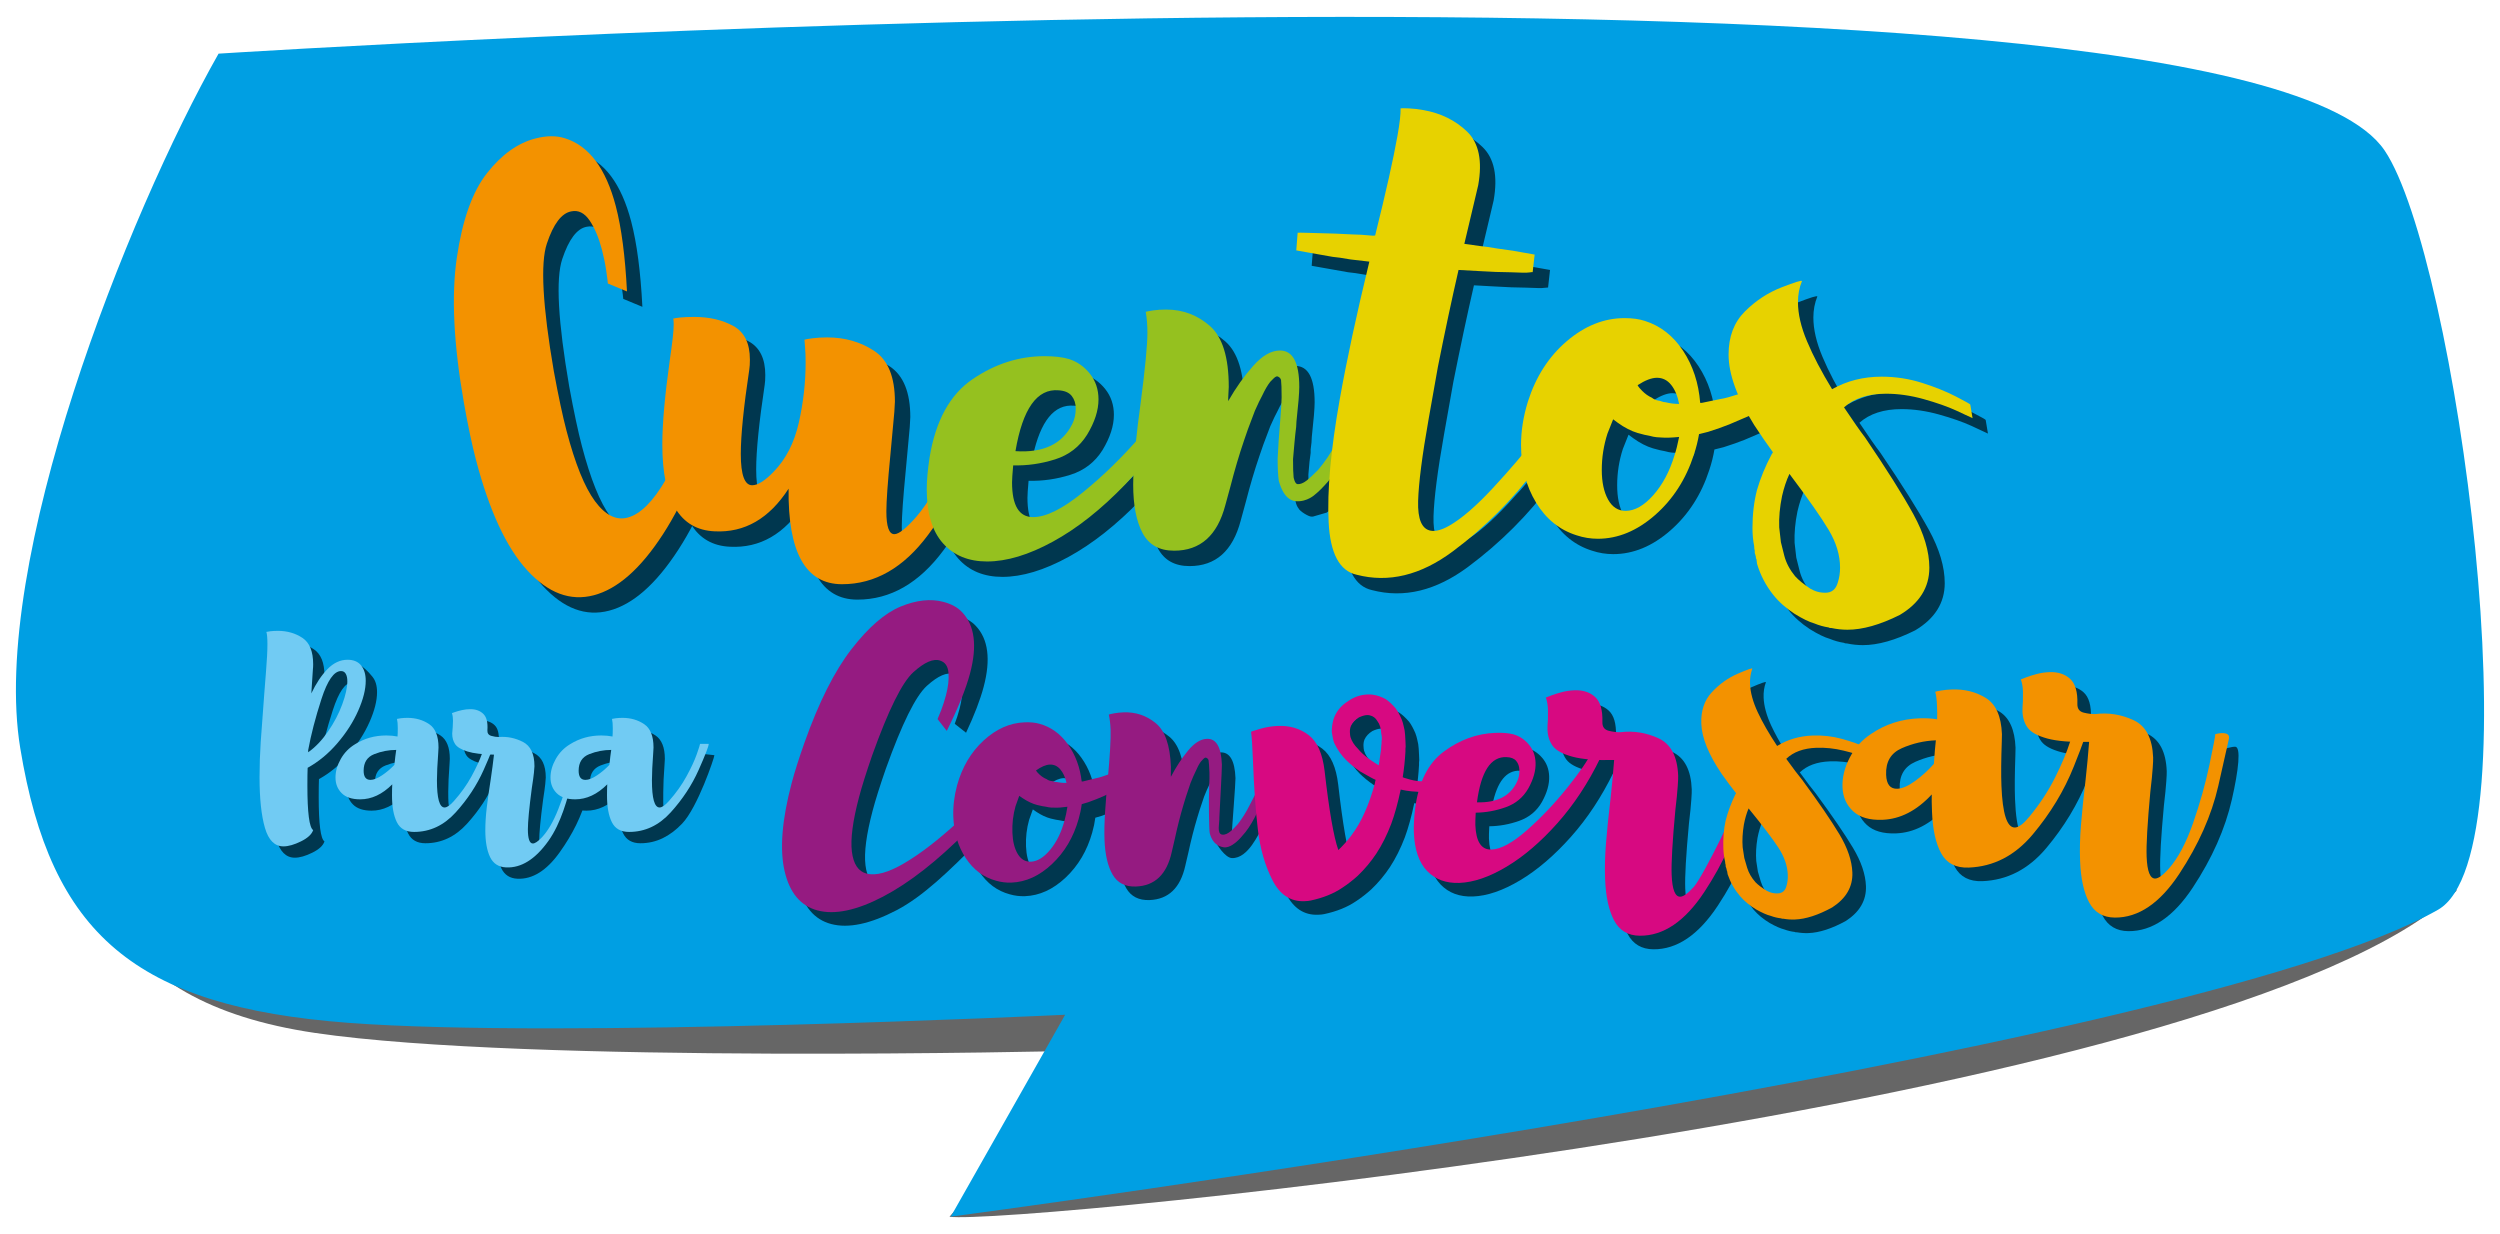
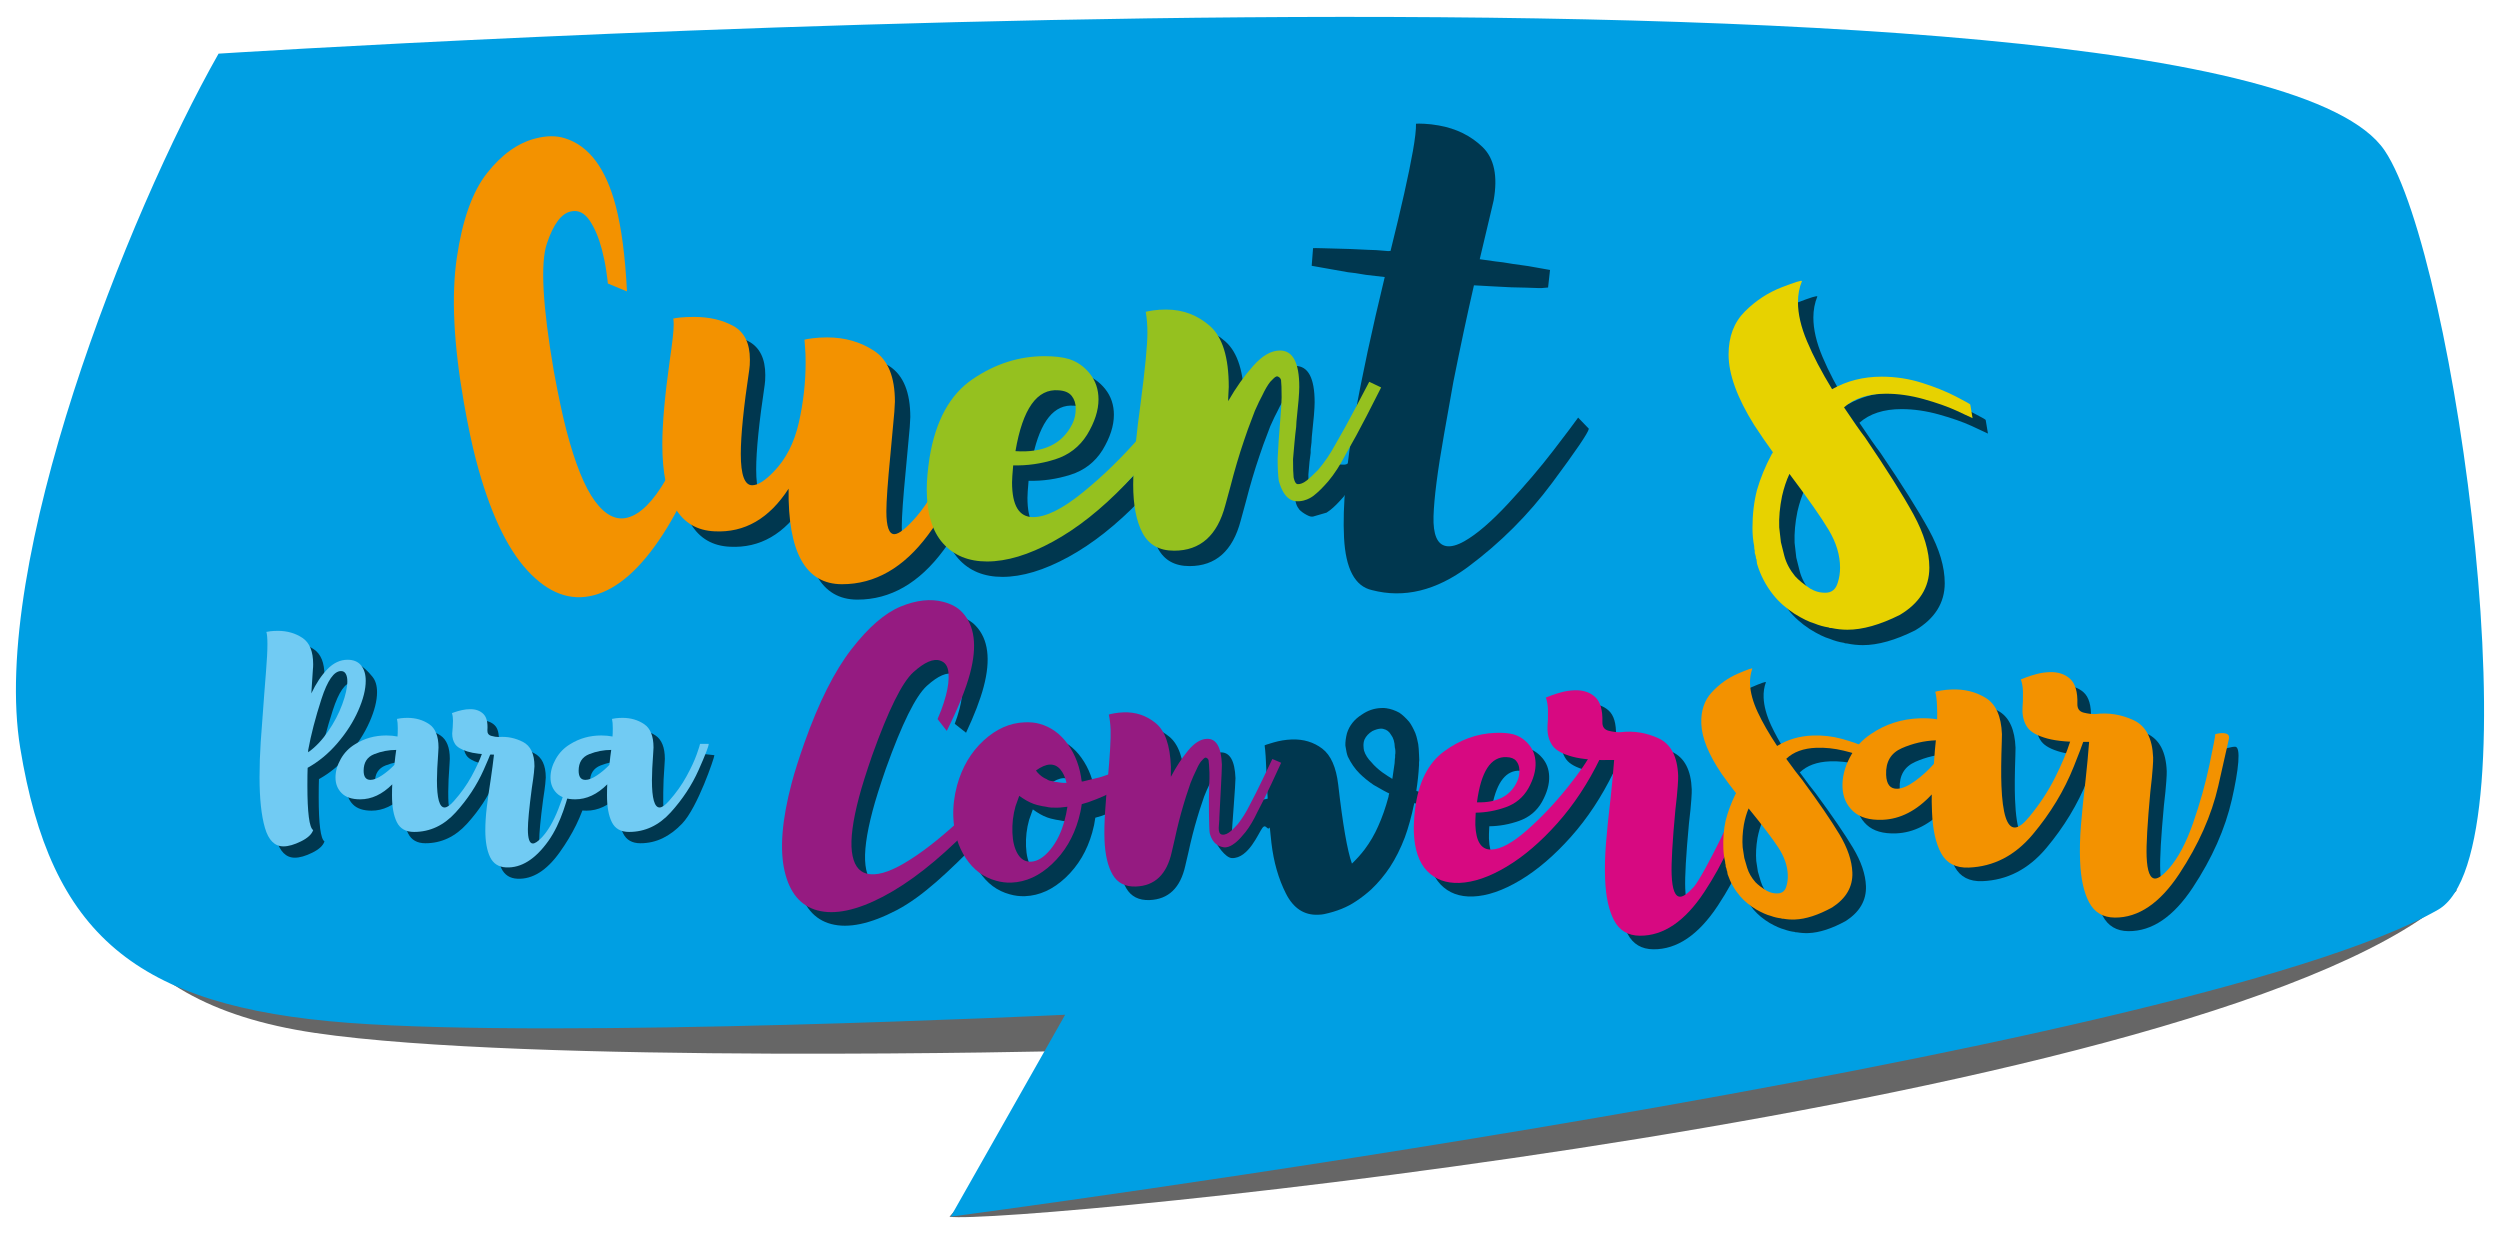
<svg xmlns="http://www.w3.org/2000/svg" version="1.1" id="Capa_1" x="0px" y="0px" width="314px" height="155px" viewBox="0 0 314 155" enable-background="new 0 0 314 155" xml:space="preserve">
  <g>
    <g>
      <path opacity="0.6" d="M34.001,10.934C21.092,30.355,3.907,63.108,6.072,86.651c2.162,23.542,6.866,39.152,33.479,43.083    c26.61,3.932,94.989,2.259,94.989,2.259s-7.386,12.311-15.286,20.826c7.078,1.128,160.965-13.646,189.281-40.935    c-0.615-7.181,2.053-11.9-5.336-43.088C295.306,35.457,34.001,10.934,34.001,10.934z" />
      <path fill="#009FE3" d="M27.451,6.738C15.956,27.027-1.287,70.646,2.545,93.976c3.831,23.331,14.367,32.462,41.193,34.491    c26.822,2.027,90.048-1.015,90.048-1.015l-14.37,25.356c0,0,155.054-20.442,186.804-38.545c12.454-7.1,2.221-82.12-6.705-95.353    C280.353-9.492,27.451,6.738,27.451,6.738z" />
    </g>
    <g>
      <g>
        <g opacity="0.65">
-           <path d="M85.207,69.029c-2.804,4.329-5.701,6.885-8.695,7.67c-2.948,0.774-5.732-0.268-8.351-3.126      c-2.622-2.857-4.77-7.487-6.448-13.89c-0.495-1.889-1.004-4.29-1.52-7.208c-1.288-7.342-1.582-13.393-0.883-18.155      c0.695-4.761,1.957-8.303,3.782-10.628c1.828-2.326,3.847-3.777,6.058-4.357c1.429-0.375,2.68-0.384,3.76-0.026      c3.002,0.937,5.125,3.777,6.369,8.52c0.712,2.718,1.179,6.288,1.404,10.709l-2.402-0.996c-0.016-0.242-0.084-0.79-0.209-1.644      c-0.125-0.853-0.309-1.74-0.549-2.662c-0.387-1.474-0.902-2.68-1.54-3.621c-0.641-0.939-1.404-1.318-2.292-1.135      c-1.224,0.223-2.246,1.575-3.073,4.056s-0.533,7.819,0.876,16.015c0.58,3.146,1.111,5.642,1.594,7.483      c1.088,4.146,2.279,7.095,3.576,8.847c1.294,1.753,2.657,2.441,4.087,2.067c1.61-0.423,3.22-2.026,4.829-4.812      c1.607-2.784,3.122-6.357,4.538-10.715l2.187,0.46C90.375,58.987,88.011,64.702,85.207,69.029z" />
          <path d="M124.513,56.599c-0.927,4.191-2.929,8.357-6,12.501c-3.069,4.142-6.678,6.213-10.82,6.213c-4.572,0-6.81-4-6.713-11.999      c-2.43,3.762-5.524,5.547-9.287,5.357c-4.381-0.19-6.571-3.833-6.571-10.929c0-2.571,0.308-6.071,0.927-10.5      c0.332-2.238,0.502-3.761,0.502-4.571c0-0.381-0.026-0.619-0.073-0.715c0.144-0.047,0.439-0.094,0.893-0.144      c0.452-0.046,1.036-0.071,1.75-0.071c1.905,0,3.547,0.383,4.928,1.143c1.382,0.762,2.073,2.168,2.073,4.215      c0,0.524-0.026,0.928-0.072,1.214c-0.715,4.762-1.072,8.311-1.072,10.643c0,2.62,0.477,3.929,1.429,3.929      c0.713,0,1.617-0.571,2.713-1.714c1.525-1.571,2.571-3.618,3.145-6.143c0.57-2.523,0.855-5.047,0.855-7.571      c0-0.761-0.023-1.393-0.07-1.893c-0.049-0.5-0.073-0.822-0.073-0.964c0.143-0.047,0.489-0.107,1.037-0.179      c0.546-0.071,1.155-0.107,1.823-0.107c2.235,0,4.212,0.571,5.928,1.714c1.713,1.143,2.57,3.261,2.57,6.357l-0.071,1.285      l-0.5,5.428c-0.332,3.429-0.501,5.786-0.501,7.071c0,1.905,0.333,2.857,1.001,2.857c0.571,0,1.526-1.667,2.813-3.144      c1.573-1.858,2.819-3.177,3.794-5.82C121.845,57.42,125.441,52.409,124.513,56.599z" />
          <path d="M151.12,51.813c-2.239,4.191-4.857,7.846-7.857,10.964c-3.001,3.12-6.025,5.513-9.072,7.179      c-3.047,1.667-5.81,2.5-8.285,2.5c-2.333,0-4.181-0.761-5.537-2.286c-1.355-1.522-2.036-3.785-2.036-6.785      c0-1.094,0.12-2.429,0.358-4c0.761-4.618,2.559-7.892,5.394-9.821c2.832-1.929,5.844-2.893,9.035-2.893      c1.237,0,2.26,0.119,3.072,0.357c1.045,0.333,1.928,0.953,2.642,1.857c0.715,0.906,1.072,1.977,1.072,3.214      c0,1.381-0.477,2.857-1.428,4.429c-0.953,1.524-2.298,2.56-4.038,3.107c-1.735,0.547-3.487,0.797-5.249,0.75      c-0.094,1.048-0.142,1.762-0.142,2.143c0,2.906,0.88,4.357,2.642,4.357c1.617,0,3.703-1.035,6.25-3.107      c2.547-2.071,4.975-4.439,7.284-7.106c2.311-2.667,3.799-4.667,4.465-6L151.12,51.813z M130.736,57.629      c3.259-1.673,3.856-1.083,5.098-3.607c0.283-0.571,0.502-0.582,0.502-1.296c0-0.618,0.543-0.626,0.212-1.055      c-0.332-0.429-0.882-0.666-1.643-0.715c-2.487-0.217-4.216,1.905-5.184,6.364C129.633,57.728,131.137,57.423,130.736,57.629z" />
          <path d="M175.405,50.599c-0.333,0.667-0.942,1.857-1.821,3.571c-0.881,1.714-1.751,3.311-2.607,4.786      c-0.715,1.382-1.454,2.525-2.215,3.429c-0.667,0.763-1.213,1.311-1.642,1.643l-0.5,0.357l-1.716,0.5h-0.211      c-0.335,0-1.431-0.666-1.574-1c-0.191-0.238-0.319-0.536-0.392-0.893c-0.07-0.357-0.133-0.582-0.178-0.678      c-0.096-0.667-0.753-1.486-0.699-2.75c0.097-2.233-0.046-3.178,0.126-5.229c0.094-1.143,0.251-1.92,0.251-2.444      c0-1.047,0.654-1.838,0.606-2.22c-0.046-0.19-0.168-0.333-0.355-0.428c-0.143-0.096-0.332-0.024-0.572,0.214l-0.427,0.429      c-0.335,0.429-0.67,1-1.003,1.714c-0.237,0.429-0.548,1.072-0.927,1.929c-0.716,1.857-1.168,3.096-1.357,3.714      c-0.619,1.811-1.191,3.739-1.714,5.786l-0.644,2.357c-1,3.81-3.144,5.715-6.429,5.715c-1.858,0-3.179-0.738-3.964-2.215      c-0.786-1.475-1.179-3.5-1.179-6.071c0-1.38,0.094-3,0.286-4.857c0.189-1.857,0.403-3.642,0.644-5.357      c0.57-4.38,0.856-7.332,0.856-8.857c0-1-0.073-1.879-0.215-2.642c0.142-0.047,0.452-0.107,0.929-0.179      c0.474-0.071,1.025-0.107,1.643-0.107c2.093,0,3.927,0.691,5.499,2.071c1.571,1.382,2.358,3.929,2.358,7.643l-0.072,1.429v0.357      c0.951-1.667,2-3.143,3.143-4.429c1.141-1.286,2.261-1.929,3.358-1.929c1.617,0,2.428,1.524,2.428,4.571      c0,0.762-0.12,2.214-0.357,4.357c0,0.381-0.049,0.905-0.143,1.571v0.429c-0.098,0.571-0.192,1.476-0.286,2.714      c0,1.096,0.023,1.857,0.073,2.286l0.34-0.216l1.303-1.044c0.143-0.095,0.537-1.166,1.254-1.881      c0.809-0.952,1.696,0.212,2.315-0.931c0.809-1.38,1.644-2.893,2.501-4.535c0.856-1.643,1.452-2.774,1.785-3.393L175.405,50.599z      " />
          <path d="M199.562,53.852c-0.091,0.517-1.63,2.783-4.615,6.798c-2.987,4.017-6.5,7.529-10.54,10.536      c-4.039,3.006-8.07,3.984-12.09,2.932c-2.14-0.477-3.31-2.68-3.507-6.607c-0.197-3.928,0.265-9.057,1.389-15.387      c0.864-4.875,2.108-10.652,3.724-17.329l-2.34-0.271c-1.035-0.183-1.789-0.292-2.267-0.33l-3.305-0.586l-0.985-0.175      l-0.278-0.049l0.172-2.218l0.367-0.007l0.938,0.021l3.393,0.094l2.229,0.104c0.533-0.002,1.371,0.051,2.511,0.157l0.294-0.021      c1.349-5.42,2.288-9.605,2.811-12.559c0.274-1.549,0.404-2.687,0.386-3.415c0.151-0.021,0.5-0.021,1.049,0.005      c0.553,0.025,1.157,0.097,1.812,0.212c2.207,0.392,4.038,1.296,5.505,2.717c1.464,1.421,1.926,3.656,1.385,6.703l-0.294,1.253      l-1.452,6.127l1.985,0.279c0.522,0.045,1.254,0.15,2.192,0.316l1.91,0.267l1.477,0.262l1.267,0.225l-0.247,2.204      c-0.046-0.008-0.183,0.005-0.405,0.037c-0.226,0.033-0.505,0.045-0.842,0.033l-1.513-0.051l-1.878-0.043l-2.298-0.118      l-2.375-0.131c-0.844,3.672-1.708,7.725-2.592,12.163l-1.173,6.611c-0.807,4.548-1.244,7.965-1.312,10.25      c-0.064,2.286,0.464,3.527,1.591,3.727c0.607,0.108,1.369-0.094,2.284-0.61c1.56-0.884,3.399-2.466,5.521-4.751      c2.12-2.283,4-4.488,5.636-6.617c1.634-2.128,2.678-3.515,3.132-4.159L199.562,53.852z" />
-           <path d="M229.546,49.457l-1.001,0.714c-0.096,0.097-0.191,0.168-0.286,0.215c-0.096,0.047-0.189,0.095-0.283,0.143l-0.645,0.428      l-0.713,0.429l-0.858,0.572c-0.525,0.239-0.834,0.405-0.928,0.5c-0.19,0.142-0.369,0.25-0.537,0.321      c-0.167,0.071-0.321,0.155-0.462,0.25l-0.5,0.286l-0.286,0.143L222.76,53.6l-0.574,0.286l-0.569,0.285l-2.502,1.072      c-0.71,0.286-1.592,0.596-2.641,0.928l-1.142,0.286c-0.143,0.857-0.356,1.715-0.643,2.571c-1.001,3.096-2.636,5.632-4.894,7.606      c-2.264,1.978-4.654,2.965-7.177,2.965c-0.906,0-1.787-0.143-2.646-0.428c-2.142-0.667-3.844-2.036-5.105-4.107      c-1.262-2.072-1.892-4.488-1.892-7.25c0-1.761,0.284-3.571,0.858-5.427c0.996-3.144,2.628-5.68,4.891-7.608      c2.263-1.928,4.679-2.892,7.25-2.892c1,0,1.854,0.119,2.572,0.357c1.952,0.619,3.545,1.868,4.786,3.75      c1.238,1.882,1.951,4.06,2.144,6.536h0.212c1.19-0.238,2.001-0.404,2.43-0.5c0.38-0.047,1.166-0.261,2.356-0.643l0.572-0.214      l0.57-0.143l0.286-0.142l0.283-0.072l0.502-0.214l1.07-0.429c0.288-0.095,0.597-0.214,0.931-0.357      c0.38-0.189,0.668-0.309,0.855-0.356l0.788-0.356c0.093-0.047,0.201-0.096,0.321-0.144c0.12-0.046,0.224-0.119,0.321-0.214      l0.641-0.214l1.071-0.571L229.546,49.457z M208.092,62.86c1.166-1.31,2.55-2.125,3.167-4.174      c0.19-0.572,1.381-0.919,1.572-1.872c-0.954,0.095-1.692,0.118-2.215,0.071c-0.141,0-0.347-0.012-0.605-0.036      c-0.264-0.024-0.56-0.083-0.895-0.178c-0.333-0.047-0.833-0.167-1.501-0.357c-0.809-0.238-1.641-0.667-2.498-1.286l-0.574-0.429      c-0.094,0.239-0.333,0.834-0.711,1.786c-0.478,1.477-0.716,3-0.716,4.571c0,1.524,0.262,2.762,0.787,3.715      c0.523,0.953,1.028,0.337,1.979,0.337C207.028,65.008,206.924,64.17,208.092,62.86z M207.615,50.314      c0.096,0.19,0.286,0.429,0.574,0.713c0.38,0.382,0.786,0.667,1.213,0.858c0.237,0.19,0.499,0.311,0.787,0.357      c0.095,0,0.236,0.036,0.427,0.106c0.19,0.072,0.357,0.107,0.5,0.107c0.574,0.142,1.142,0.214,1.715,0.214      c-0.191-1-0.525-1.797-1-2.393c-0.476-0.595-1.072-0.893-1.785-0.893C209.378,49.385,208.569,49.695,207.615,50.314z" />
          <path d="M247.615,53.492c-1.095-0.5-2.452-0.976-4.07-1.428c-1.621-0.453-3.191-0.679-4.716-0.679c-2.235,0-4,0.572-5.287,1.715      c1.146,1.714,2.026,2.976,2.646,3.786c2.715,4,4.737,7.214,6.071,9.643c1.332,2.429,2,4.667,2,6.714      c0,2.476-1.238,4.452-3.713,5.928c-2.479,1.238-4.668,1.857-6.573,1.857c-0.668,0-1.335-0.071-2.002-0.213H231.9      c-0.141,0-0.237-0.024-0.284-0.072c-0.619-0.097-1.216-0.263-1.786-0.5c-0.668-0.19-1.501-0.596-2.5-1.214      c-1.097-0.713-2.001-1.524-2.713-2.43c-0.906-1.142-1.572-2.427-2.001-3.856l-0.07-0.571l-0.073-0.143v-0.143l-0.072-0.286      l-0.071-0.215V71.1c-0.046-0.144-0.072-0.333-0.072-0.572c-0.143-0.714-0.214-1.475-0.214-2.286c0-1.713,0.19-3.309,0.572-4.785      c0.429-1.476,1.047-2.976,1.858-4.5l0.143-0.214c-0.763-1.047-1.548-2.19-2.359-3.429c-2.141-3.428-3.215-6.38-3.215-8.856      c0-2.238,0.68-4.036,2.036-5.393c1.357-1.357,2.894-2.369,4.609-3.036c1.715-0.666,2.57-0.929,2.57-0.787      c-0.332,0.811-0.499,1.691-0.499,2.644c0,1.476,0.38,3.12,1.144,4.928c0.759,1.811,1.808,3.811,3.14,6      c1.86-1.046,3.93-1.571,6.216-1.571c1.761,0,3.464,0.262,5.108,0.786c1.641,0.525,3.058,1.096,4.248,1.714      c1.19,0.62,1.786,0.953,1.786,1l0.288,1.715C249.401,54.314,248.71,53.993,247.615,53.492z M229.331,75.885l0.429,0.213      c0.427,0.19,0.902,0.286,1.43,0.286c0.807,0,1.33-0.429,1.571-1.285c0.188-0.572,0.284-1.19,0.284-1.857      c0-1.571-0.477-3.154-1.429-4.75c-0.954-1.595-2.595-3.939-4.928-7.035c-0.382,0.81-0.689,1.738-0.929,2.785      c-0.286,1.382-0.403,2.691-0.357,3.928l0.211,1.857l0.429,1.714c0.239,0.904,0.692,1.761,1.36,2.572      C227.833,74.789,228.474,75.313,229.331,75.885z" />
        </g>
        <g>
          <path fill="#F39200" d="M83.273,67.095c-2.804,4.329-5.701,6.885-8.695,7.67c-2.948,0.774-5.732-0.269-8.351-3.126      c-2.623-2.857-4.771-7.488-6.448-13.89c-0.496-1.888-1.004-4.29-1.52-7.207c-1.287-7.342-1.582-13.394-0.884-18.156      c0.696-4.76,1.957-8.303,3.783-10.628c1.827-2.326,3.847-3.777,6.058-4.357c1.429-0.375,2.68-0.383,3.76-0.026      c3.002,0.937,5.124,3.777,6.369,8.521c0.712,2.718,1.178,6.288,1.403,10.708l-2.402-0.995c-0.016-0.242-0.084-0.791-0.209-1.644      c-0.125-0.853-0.309-1.741-0.549-2.662c-0.387-1.474-0.902-2.681-1.54-3.621c-0.642-0.939-1.405-1.318-2.292-1.134      c-1.224,0.223-2.246,1.575-3.073,4.055c-0.827,2.48-0.533,7.819,0.876,16.015c0.579,3.146,1.111,5.642,1.594,7.482      c1.087,4.147,2.279,7.096,3.575,8.848c1.295,1.753,2.658,2.441,4.088,2.066c1.61-0.422,3.219-2.025,4.829-4.811      c1.607-2.784,3.122-6.357,4.538-10.715l2.187,0.46C88.441,57.052,86.078,62.767,83.273,67.095z" />
          <path fill="#F39200" d="M122.58,54.664c-0.928,4.191-2.929,8.357-6,12.5c-3.07,4.143-6.678,6.213-10.82,6.213      c-4.572,0-6.811-4-6.713-11.999c-2.431,3.762-5.524,5.547-9.287,5.357c-4.381-0.191-6.572-3.833-6.572-10.929      c0-2.571,0.309-6.071,0.928-10.5c0.332-2.237,0.502-3.761,0.502-4.57c0-0.381-0.026-0.619-0.074-0.714      c0.144-0.047,0.44-0.095,0.894-0.144c0.453-0.046,1.036-0.072,1.75-0.072c1.905,0,3.548,0.382,4.927,1.143      c1.382,0.763,2.073,2.168,2.073,4.215c0,0.524-0.025,0.928-0.072,1.214c-0.715,4.762-1.071,8.31-1.071,10.643      c0,2.619,0.477,3.928,1.429,3.928c0.712,0,1.617-0.571,2.713-1.713c1.525-1.572,2.571-3.619,3.144-6.144      c0.571-2.523,0.856-5.047,0.856-7.571c0-0.761-0.024-1.394-0.071-1.893c-0.049-0.5-0.072-0.821-0.072-0.964      c0.143-0.046,0.489-0.107,1.036-0.179c0.546-0.071,1.155-0.106,1.823-0.106c2.235,0,4.212,0.571,5.928,1.714      c1.713,1.143,2.57,3.262,2.57,6.357l-0.072,1.286l-0.499,5.429c-0.332,3.429-0.502,5.785-0.502,7.07      c0,1.905,0.333,2.858,1.001,2.858c0.571,0,1.5-0.737,2.787-2.214c1.573-1.858,2.845-4.107,3.821-6.75      C119.911,55.486,123.508,50.475,122.58,54.664z" />
          <path fill="#95C11F" d="M149.187,49.879c-2.239,4.19-4.857,7.846-7.858,10.964c-3.001,3.12-6.026,5.513-9.072,7.179      c-3.047,1.667-5.811,2.5-8.285,2.5c-2.334,0-4.181-0.762-5.537-2.286c-1.356-1.522-2.035-3.786-2.035-6.786      c0-1.094,0.119-2.429,0.357-4c0.761-4.619,2.56-7.893,5.394-9.821c2.832-1.929,5.843-2.893,9.035-2.893      c1.237,0,2.26,0.119,3.072,0.357c1.045,0.333,1.928,0.953,2.642,1.856c0.715,0.906,1.073,1.977,1.073,3.214      c0,1.382-0.477,2.857-1.428,4.429c-0.953,1.525-2.299,2.561-4.038,3.108c-1.735,0.547-3.487,0.797-5.25,0.75      c-0.094,1.048-0.142,1.762-0.142,2.144c0,2.905,0.88,4.356,2.643,4.356c1.618,0,3.703-1.036,6.25-3.107      c2.547-2.071,4.976-4.439,7.285-7.107c2.311-2.667,3.799-4.666,4.465-6L149.187,49.879z M127.542,56.664      c3.523,0.239,5.903-0.904,7.146-3.428c0.283-0.571,0.426-1.214,0.426-1.928c0-0.618-0.168-1.144-0.5-1.571      c-0.332-0.428-0.882-0.666-1.643-0.714C130.258,48.785,128.447,51.332,127.542,56.664z" />
          <path fill="#95C11F" d="M173.472,48.664c-0.333,0.668-0.942,1.858-1.821,3.572c-0.882,1.715-1.752,3.311-2.607,4.786      c-0.715,1.381-1.454,2.524-2.216,3.429c-0.666,0.763-1.212,1.31-1.641,1.643c0,0-0.985,0.971-2.427,0.857      c-1.613-0.127-2.098-2.476-2.144-2.571c-0.096-0.666-0.143-1.595-0.143-2.785c0.047-1.19,0.165-2.93,0.356-5.214      c0.095-1.143,0.143-1.976,0.143-2.5c0-1.047-0.025-1.761-0.072-2.143c-0.046-0.19-0.168-0.333-0.357-0.429      c-0.143-0.095-0.33-0.023-0.572,0.214l-0.426,0.429c-0.335,0.428-0.67,1-1.003,1.714c-0.237,0.428-0.548,1.071-0.927,1.928      c-0.716,1.857-1.168,3.096-1.358,3.714c-0.618,1.811-1.189,3.739-1.713,5.785l-0.644,2.358c-1,3.81-3.143,5.715-6.428,5.715      c-1.859,0-3.18-0.738-3.964-2.215c-0.785-1.476-1.179-3.5-1.179-6.071c0-1.38,0.094-3.001,0.286-4.857      c0.189-1.857,0.402-3.643,0.644-5.357c0.57-4.38,0.856-7.333,0.856-8.857c0-1-0.072-1.88-0.214-2.643      c0.142-0.047,0.453-0.107,0.93-0.179c0.474-0.071,1.024-0.107,1.643-0.107c2.093,0,3.927,0.69,5.499,2.071      c1.571,1.382,2.359,3.929,2.359,7.643l-0.071,1.428v0.358c0.951-1.667,1.999-3.143,3.143-4.428      c1.141-1.287,2.261-1.929,3.358-1.929c1.616,0,2.427,1.524,2.427,4.571c0,0.762-0.119,2.214-0.355,4.357      c0,0.381-0.049,0.905-0.143,1.571c0,0-0.192,1.905-0.286,3.143c0,1.096,0.023,1.857,0.073,2.286c0,0,0.139,0.83,0.498,0.857      c0.619,0.046,1.286-0.572,1.286-0.572c0.143-0.095,0.57-0.5,1.288-1.214c0.809-0.952,1.522-2,2.141-3.143      c0.809-1.381,1.643-2.893,2.501-4.536c0.856-1.643,1.452-2.774,1.785-3.393L173.472,48.664z" />
-           <path fill="#E7D200" d="M197.628,51.917c-0.092,0.518-1.63,2.783-4.615,6.799c-2.988,4.016-6.5,7.529-10.54,10.535      c-4.039,3.007-8.071,3.984-12.09,2.932c-2.14-0.477-3.312-2.679-3.507-6.606c-0.199-3.928,0.264-9.058,1.389-15.387      c0.863-4.875,2.107-10.653,3.724-17.33l-2.341-0.271c-1.034-0.183-1.788-0.292-2.266-0.329l-3.306-0.586l-0.985-0.175      l-0.278-0.05l0.172-2.218l0.367-0.007l0.938,0.021l3.393,0.095l2.229,0.105c0.533-0.002,1.371,0.051,2.512,0.156l0.293-0.021      c1.35-5.42,2.289-9.605,2.812-12.558c0.274-1.549,0.403-2.687,0.386-3.414c0.151-0.021,0.5-0.021,1.05,0.005      c0.553,0.025,1.156,0.096,1.812,0.212c2.205,0.392,4.038,1.296,5.504,2.717c1.464,1.42,1.925,3.655,1.385,6.703l-0.294,1.253      l-1.452,6.127l1.984,0.279c0.523,0.045,1.253,0.151,2.192,0.316l1.91,0.267l1.477,0.262l1.268,0.225l-0.247,2.204      c-0.047-0.009-0.182,0.004-0.405,0.037c-0.226,0.033-0.506,0.045-0.843,0.033l-1.512-0.051l-1.879-0.043l-2.297-0.117      l-2.375-0.132c-0.844,3.672-1.708,7.726-2.592,12.163l-1.173,6.611c-0.807,4.548-1.243,7.966-1.312,10.25      c-0.065,2.287,0.463,3.528,1.591,3.727c0.606,0.108,1.369-0.094,2.284-0.609c1.559-0.884,3.399-2.467,5.52-4.751      c2.12-2.283,4-4.489,5.637-6.617c1.634-2.129,2.678-3.515,3.132-4.16L197.628,51.917z" />
-           <path fill="#E7D200" d="M227.613,47.522l-1.001,0.714c-0.096,0.096-0.191,0.168-0.286,0.215      c-0.096,0.047-0.189,0.096-0.284,0.143l-0.644,0.429l-0.713,0.429l-0.858,0.571c-0.525,0.24-0.834,0.406-0.929,0.5      c-0.189,0.143-0.368,0.25-0.536,0.322c-0.167,0.071-0.321,0.154-0.462,0.25l-0.5,0.286l-0.286,0.143l-0.286,0.143l-0.574,0.286      l-0.57,0.286l-2.501,1.072c-0.711,0.286-1.593,0.596-2.641,0.929l-1.142,0.286c-0.143,0.857-0.357,1.714-0.642,2.571      c-1.001,3.096-2.635,5.632-4.894,7.607c-2.265,1.978-4.654,2.965-7.178,2.965c-0.905,0-1.786-0.143-2.646-0.428      c-2.141-0.667-3.844-2.036-5.105-4.107c-1.261-2.072-1.892-4.489-1.892-7.25c0-1.762,0.284-3.571,0.857-5.428      c0.998-3.143,2.629-5.679,4.892-7.607s4.68-2.893,7.25-2.893c1.001,0,1.856,0.119,2.573,0.358      c1.95,0.619,3.545,1.868,4.785,3.749c1.238,1.882,1.952,4.06,2.143,6.536h0.213c1.19-0.238,2.001-0.404,2.429-0.5      c0.38-0.047,1.166-0.261,2.357-0.643l0.572-0.214l0.569-0.143l0.286-0.143l0.284-0.071l0.501-0.215l1.07-0.428      c0.288-0.095,0.597-0.213,0.93-0.357c0.381-0.189,0.668-0.31,0.856-0.357l0.788-0.357c0.094-0.047,0.202-0.095,0.321-0.144      c0.119-0.046,0.223-0.118,0.322-0.214l0.641-0.214l1.071-0.571L227.613,47.522z M207.646,62.201      c1.166-1.31,2.061-2.988,2.678-5.036c0.19-0.572,0.383-1.333,0.574-2.286c-0.954,0.096-1.692,0.119-2.215,0.072      c-0.141,0-0.347-0.012-0.605-0.037c-0.264-0.023-0.56-0.082-0.896-0.178c-0.333-0.046-0.833-0.166-1.5-0.356      c-0.809-0.239-1.642-0.667-2.497-1.287l-0.574-0.428c-0.094,0.239-0.333,0.834-0.711,1.786c-0.478,1.477-0.717,3-0.717,4.571      c0,1.524,0.263,2.762,0.788,3.714c0.523,0.953,1.262,1.428,2.211,1.428C205.327,64.164,206.479,63.511,207.646,62.201z       M205.682,48.379c0.096,0.19,0.286,0.429,0.575,0.714c0.379,0.381,0.785,0.667,1.212,0.857c0.237,0.19,0.5,0.311,0.788,0.357      c0.094,0,0.235,0.036,0.427,0.107c0.19,0.071,0.356,0.107,0.5,0.107c0.573,0.143,1.142,0.214,1.716,0.214      c-0.191-1-0.525-1.797-1.001-2.393c-0.476-0.595-1.071-0.893-1.784-0.893C207.445,47.45,206.636,47.76,205.682,48.379z" />
          <path fill="#E7D200" d="M245.682,51.558c-1.095-0.5-2.452-0.975-4.071-1.429c-1.62-0.452-3.191-0.678-4.715-0.678      c-2.236,0-4,0.571-5.287,1.714c1.146,1.714,2.025,2.976,2.646,3.786c2.715,4,4.737,7.214,6.071,9.643      c1.332,2.428,2,4.667,2,6.714c0,2.476-1.238,4.453-3.714,5.928c-2.478,1.238-4.667,1.857-6.572,1.857      c-0.668,0-1.334-0.072-2.002-0.213h-0.07c-0.141,0-0.237-0.025-0.284-0.072c-0.619-0.097-1.216-0.263-1.786-0.5      c-0.668-0.19-1.501-0.596-2.5-1.215c-1.097-0.712-2.003-1.524-2.714-2.429c-0.905-1.143-1.571-2.428-2-3.856l-0.07-0.571      l-0.073-0.143v-0.143l-0.072-0.286l-0.071-0.214v-0.285c-0.047-0.144-0.072-0.333-0.072-0.572      c-0.143-0.715-0.214-1.476-0.214-2.287c0-1.713,0.19-3.309,0.572-4.785c0.429-1.475,1.046-2.976,1.857-4.5l0.143-0.214      c-0.762-1.047-1.548-2.189-2.358-3.429c-2.141-3.428-3.215-6.38-3.215-8.856c0-2.237,0.68-4.035,2.036-5.393      c1.357-1.357,2.893-2.368,4.609-3.036c1.714-0.666,2.57-0.928,2.57-0.786c-0.333,0.811-0.5,1.691-0.5,2.643      c0,1.476,0.381,3.12,1.145,4.929c0.758,1.81,1.808,3.81,3.14,6c1.858-1.046,3.93-1.571,6.216-1.571      c1.761,0,3.463,0.262,5.106,0.786c1.642,0.525,3.059,1.096,4.25,1.714c1.189,0.62,1.785,0.953,1.785,1l0.287,1.714      C247.467,52.379,246.777,52.058,245.682,51.558z M227.397,73.95l0.429,0.214c0.427,0.19,0.903,0.286,1.43,0.286      c0.807,0,1.331-0.429,1.572-1.285c0.187-0.572,0.284-1.191,0.284-1.858c0-1.571-0.477-3.154-1.429-4.75      c-0.954-1.595-2.595-3.939-4.928-7.035c-0.382,0.81-0.69,1.739-0.929,2.785c-0.286,1.382-0.404,2.69-0.356,3.929l0.211,1.857      l0.429,1.714c0.239,0.904,0.691,1.761,1.36,2.572C225.898,72.854,226.541,73.378,227.397,73.95z" />
        </g>
      </g>
      <g>
        <g opacity="0.65">
          <path d="M112.608,114.325c-3.309,1.727-6.046,2.305-8.21,1.733c-2.132-0.562-3.514-2.21-4.147-4.943      c-0.633-2.734-0.337-6.416,0.885-11.048c0.361-1.365,0.897-3.06,1.61-5.081c1.804-5.083,3.775-9,5.909-11.752      c2.137-2.75,4.191-4.532,6.17-5.346c1.98-0.815,3.771-1.011,5.37-0.588c1.032,0.273,1.824,0.715,2.376,1.322      c1.558,1.661,1.885,4.206,0.978,7.637c-0.427,1.62-1.166,3.543-2.213,5.772l-1.42-1.118c0.223-0.583,0.423-1.207,0.6-1.873      c0.282-1.066,0.39-2.01,0.321-2.829c-0.07-0.82-0.417-1.33-1.04-1.531c-0.848-0.295-1.974,0.192-3.379,1.459      c-1.405,1.27-3.122,4.737-5.152,10.402c-0.758,2.188-1.312,3.95-1.663,5.281c-0.792,2.998-1.092,5.282-0.899,6.847      c0.192,1.566,0.805,2.484,1.839,2.757c1.165,0.308,2.349-1.246,4.354-2.428c2.004-1.181,4.263-2.836,6.708-5.078l1.301,1.75      C119.16,109.458,115.915,112.596,112.608,114.325z" />
          <path d="M147.658,97.251l-0.702,0.544c-0.068,0.072-0.134,0.127-0.201,0.162c-0.068,0.04-0.137,0.077-0.204,0.112l-0.452,0.329      l-0.506,0.329l-0.604,0.436c-0.373,0.187-0.591,0.316-0.658,0.388c-0.133,0.109-0.26,0.191-0.378,0.248      c-0.119,0.055-0.228,0.122-0.329,0.193l-0.354,0.221l-0.203,0.111l-0.203,0.109l-0.406,0.223l-0.404,0.223l-1.779,0.844      c-0.508,0.227-1.138,0.475-1.886,0.744l-0.816,0.239c-0.081,0.625-0.212,1.25-0.394,1.878c-0.639,2.266-1.75,4.145-3.33,5.636      c-1.582,1.491-3.284,2.271-5.109,2.34c-0.655,0.025-1.296-0.054-1.922-0.236c-1.569-0.423-2.839-1.365-3.807-2.829      c-0.971-1.463-1.495-3.194-1.569-5.191c-0.049-1.273,0.108-2.59,0.469-3.949c0.638-2.3,1.746-4.179,3.329-5.636      c1.582-1.457,3.304-2.222,5.163-2.292c0.724-0.028,1.345,0.035,1.869,0.186c1.429,0.395,2.617,1.254,3.565,2.58      c0.948,1.327,1.524,2.884,1.729,4.668l0.155-0.005c0.854-0.206,1.436-0.348,1.742-0.429c0.275-0.045,0.837-0.221,1.688-0.53      l0.406-0.171l0.412-0.118l0.201-0.111l0.204-0.059l0.356-0.17l0.762-0.34c0.205-0.076,0.425-0.171,0.663-0.283      c0.27-0.148,0.474-0.243,0.61-0.282l0.559-0.28c0.067-0.035,0.144-0.072,0.229-0.113c0.083-0.036,0.16-0.091,0.225-0.163      l0.459-0.173l0.758-0.443L147.658,97.251z M132.841,106.678c0.807-0.978,0.972-1.134,1.363-2.633      c0.122-0.419,0.24-0.185,0.352-0.879c-0.688,0.096,0,0-0.379-0.021c-0.104,0.004-0.251,0.003-0.44-0.009      c-0.19-0.009-0.408-0.044-0.65-0.105c-0.243-0.024-0.608-0.097-1.095-0.216c-0.594-0.15-1.207-0.437-1.843-0.86l-0.425-0.295      c-0.062,0.176-0.217,0.611-0.467,1.311c-0.305,1.08-0.435,2.189-0.391,3.325c0.043,1.103,0.267,1.99,0.67,2.667      c0.406,0.673,0.784-0.503,1.473-0.529C131.833,108.403,132.033,107.658,132.841,106.678z M131.825,98.477      c0.073,0.135,0.219,0.301,0.432,0.501c0.286,0.266,0.587,0.46,0.903,0.586c0.176,0.131,0.369,0.209,0.578,0.237      c0.067-0.003,0.172,0.019,0.313,0.065c0.137,0.046,0.26,0.067,0.362,0.064c0.418,0.086,0.833,0.123,1.246,0.107      c-0.165-0.719-0.429-1.285-0.79-1.704c-0.36-0.417-0.799-0.614-1.315-0.595C133.072,97.757,132.496,98.002,131.825,98.477z" />
          <path d="M162.619,97.509c-0.223,0.492-0.629,1.368-1.218,2.632c-0.591,1.264-1.176,2.441-1.755,3.533      c-0.477,1.019-0.562-0.366-1.088,0.31c-0.461,0.57-1.724,3.855-3.824,3.792c-0.855-0.025-1.945-1.75-2.006-2.006      c-0.061-0.257,1.45,0.53,0.829,0.085c-0.568-0.407-0.826-0.728-0.86-1.59c0.002-0.86,0.235-4.98,0.22-5.359      c-0.03-0.758,0.263-1.137,0.219-1.411c-0.04-0.136,0.196-0.495,0.096-0.611c-0.284-0.329-0.241-0.008-0.407,0.17l-0.298,0.322      c-0.229,0.319-0.455,0.742-0.676,1.267c-0.162,0.317-0.366,0.791-0.618,1.42c-0.465,1.364-0.759,2.271-0.88,2.724      c-0.396,1.328-0.756,2.736-1.078,4.231l-0.401,1.721c-0.618,2.784-2.115,4.22-4.491,4.31c-1.344,0.052-2.32-0.445-2.929-1.491      c-0.607-1.046-0.948-2.5-1.02-4.358c-0.038-1-0.015-2.172,0.073-3.521c0.085-1.348,0.191-2.645,0.317-3.891      c0.292-3.184,0.417-5.326,0.375-6.429c-0.027-0.723-0.104-1.359-0.227-1.904c0.102-0.039,0.323-0.09,0.666-0.156      c0.341-0.064,0.737-0.105,1.184-0.124c1.515-0.057,2.861,0.391,4.035,1.347c1.174,0.955,1.814,2.776,1.916,5.462l-0.012,1.034      l0.01,0.259c0.643-1.23,1.238-4.853,2.349-4.761c1.239,0.103,1.384,0.015,2.177-0.016c1.169-0.045,1.798,1.034,1.881,3.238      c0.021,0.552-0.441,6.287-0.475,7.184c0.031,0.792,0.178,0.432,0.226,0.741c0,0,0.087-0.632,0.464-0.615      c1.234,0.056,1.874-3.158,2.291-4.002c0.547-1.021,2.059-0.3,2.633-1.51c0.575-1.212,0.975-2.047,1.199-2.503L162.619,97.509z" />
          <path d="M184.871,98.093c-0.249,0.683-0.74,1.347-1.475,1.997c-0.732,0.649-1.789,1-3.166,1.051      c-0.794,0.03-1.657-0.058-2.598-0.264c-0.349,1.669-0.745,3.098-1.181,4.286c-0.533,1.401-1.159,2.649-1.875,3.746      c-0.684,1.027-1.459,1.952-2.325,2.78c-0.632,0.576-1.288,1.083-1.959,1.522c-1.075,0.73-2.399,1.264-3.972,1.601      c-0.172,0.041-0.429,0.069-0.774,0.081c-1.756,0.068-3.102-0.821-4.034-2.665c-0.933-1.845-1.54-3.959-1.82-6.347      c-0.28-2.385-0.483-5.213-0.608-8.485c-0.073-1.928-0.155-3.186-0.247-3.768c0-0.033,0.372-0.161,1.125-0.377      c0.75-0.22,1.504-0.343,2.261-0.373c1.481-0.057,2.763,0.327,3.847,1.146c1.083,0.823,1.751,2.332,2.01,4.527      c0.568,4.979,1.142,8.284,1.722,9.918c0.566-0.538,1.097-1.127,1.589-1.769c0.69-0.922,1.254-1.891,1.701-2.909      c0.508-1.123,0.942-2.363,1.305-3.722c-0.002-0.069,0.027-0.208,0.087-0.417c-0.245-0.094-0.896-0.448-1.954-1.063      c-0.672-0.458-1.259-0.936-1.761-1.434c-0.574-0.564-1.066-1.27-1.477-2.115c-0.114-0.272-0.217-0.733-0.312-1.385      c-0.017-0.448,0.049-0.968,0.198-1.56c0.308-0.977,0.934-1.76,1.877-2.349c0.738-0.511,1.54-0.782,2.4-0.816      c0.309-0.011,0.535-0.002,0.674,0.026c0.554,0.082,1.096,0.269,1.624,0.558c0.39,0.263,0.801,0.643,1.234,1.143      c0.254,0.336,0.513,0.809,0.778,1.419c0.115,0.307,0.193,0.581,0.239,0.818c0.043,0.241,0.083,0.429,0.123,0.564      c0.047,0.309,0.083,0.756,0.104,1.342l0.026,0.672c-0.028,0.174-0.037,0.381-0.028,0.622c-0.061,1.106-0.174,2.179-0.342,3.219      c0.002,0.036,0.307,0.136,0.917,0.302c0.61,0.167,1.207,0.239,1.792,0.216c1.93-0.074,3.129-1.188,3.6-3.344l1.043,0.271      C185.244,96.968,185.122,97.411,184.871,98.093z M174.878,97.828l0.286-1.977l0.031-0.52c0.031-0.104,0.042-0.277,0.033-0.517      c0.03-0.105,0.042-0.261,0.033-0.466c-0.007-0.208-0.031-0.363-0.068-0.465c-0.027-0.688-0.184-1.216-0.474-1.585      c-0.224-0.405-0.543-0.651-0.96-0.74c-0.07-0.03-0.192-0.043-0.365-0.037c-0.276,0.012-0.617,0.11-1.022,0.299      c-0.472,0.292-0.803,0.65-0.993,1.072c-0.094,0.245-0.135,0.505-0.125,0.78c0.01,0.276,0.035,0.482,0.074,0.618      c0.158,0.512,0.469,1,0.936,1.464c0.326,0.401,0.772,0.816,1.34,1.242C174.171,97.39,174.596,97.667,174.878,97.828z" />
          <path d="M202.677,96.973c-1.504,3.094-3.295,5.809-5.38,8.148c-2.083,2.337-4.206,4.151-6.362,5.44      c-2.157,1.29-4.131,1.969-5.923,2.038c-1.687,0.064-3.042-0.437-4.067-1.5c-1.022-1.065-1.575-2.682-1.659-4.853      c-0.029-0.79,0.018-1.758,0.149-2.901c0.421-3.36,1.632-5.779,3.628-7.252c1.995-1.474,4.147-2.253,6.456-2.341      c0.895-0.034,1.637,0.025,2.229,0.174c0.768,0.213,1.419,0.635,1.962,1.27c0.543,0.634,0.83,1.4,0.863,2.295      c0.04,1-0.264,2.079-0.911,3.243c-0.646,1.127-1.591,1.914-2.831,2.357c-1.243,0.444-2.501,0.673-3.777,0.688      c-0.04,0.761-0.054,1.278-0.044,1.554c0.08,2.1,0.757,3.128,2.031,3.079c1.172-0.045,2.145-2.043,3.932-3.612      c1.784-1.567,3.058-2.833,4.654-4.827c1.597-1.992,2.014-3.029,2.46-4.012L202.677,96.973z M188.241,100.787      c2.064-0.38,2.392-0.829,2.736-1.694c0.171-0.429,0.793-0.796,0.773-1.311c-0.017-0.448,0.637-0.209,0.385-0.509      c-0.255-0.301-0.657-0.458-1.209-0.472c-1.724-0.084-2.887,1.354-3.491,4.315C187.35,101.54,188.721,100.698,188.241,100.787z" />
          <path d="M220.542,96.135c0.135-0.038,0.307-0.062,0.513-0.071c0.792-0.03,1.097,0.252,0.914,0.846      c-0.028,0.173-0.462,2.103-1.305,5.792c-0.843,3.688-2.479,7.372-4.905,11.05c-2.432,3.679-5.129,5.506-8.095,5.481      c-1.483-0.012-2.559-0.652-3.229-1.92c-0.67-1.267-1.045-3.003-1.13-5.207c-0.054-1.411-0.017-2.913,0.114-4.506      c0.127-1.591,0.322-3.495,0.583-5.712c0.176-1.628,0.325-3.202,0.439-4.726c-2.275,0.054-4.02-0.086-5.241-0.419      c-1.22-0.333-2.039-0.776-2.456-1.328c-0.417-0.554-0.643-1.244-0.674-2.07c-0.01-0.242,0.008-0.672,0.056-1.295l0.003-1.241      c-0.021-0.585-0.111-1.082-0.264-1.489c0.102-0.04,0.324-0.125,0.662-0.259c0.341-0.133,0.776-0.271,1.305-0.412      c0.529-0.141,1.07-0.223,1.62-0.245c1.068-0.04,1.933,0.238,2.592,0.835c0.66,0.594,0.969,1.652,0.923,3.171      c-0.012,0.586,0.253,0.947,0.793,1.082c0.537,0.135,1.033,0.194,1.479,0.176c1.648-0.2,3.245,0.057,4.79,0.773      c1.543,0.717,2.363,2.282,2.454,4.692c0.01,0.241-0.007,0.672-0.052,1.294c-0.043,0.691-0.143,1.694-0.3,3.013      c-0.366,3.945-0.523,6.658-0.466,8.138c0.035,0.93,0.145,1.625,0.325,2.083c0.183,0.459,0.809-1.047,1.139-1.06      c0.411-0.016,0.402-1.105,1.128-1.926c1.157-1.32,1.574-2.566,2.445-5.065c0.87-2.5,2.356-3.194,2.852-5.558      s0.741-3.651,0.732-3.856C220.319,96.196,220.406,96.176,220.542,96.135z" />
          <path d="M236.246,96.907c-0.807-0.331-1.802-0.637-2.983-0.921c-1.184-0.282-2.325-0.401-3.429-0.359      c-1.62,0.062-2.876,0.523-3.775,1.386c0.874,1.206,1.543,2.096,2.016,2.664c2.072,2.817,3.626,5.085,4.656,6.805      c1.031,1.72,1.575,3.321,1.632,4.801c0.068,1.789-0.774,3.252-2.524,4.389c-1.755,0.963-3.322,1.473-4.7,1.525      c-0.483,0.018-0.967-0.016-1.454-0.101l-0.05,0.002c-0.104,0.006-0.172-0.011-0.209-0.044c-0.452-0.053-0.884-0.155-1.305-0.312      c-0.488-0.12-1.099-0.39-1.842-0.809c-0.811-0.486-1.489-1.048-2.032-1.682c-0.683-0.801-1.201-1.712-1.55-2.733l-0.068-0.412      l-0.054-0.102l-0.004-0.104l-0.06-0.203l-0.058-0.153l-0.008-0.207c-0.039-0.102-0.061-0.238-0.067-0.412      c-0.125-0.513-0.195-1.061-0.219-1.647c-0.046-1.239,0.047-2.397,0.282-3.477c0.269-1.079,0.674-2.18,1.219-3.305l0.096-0.159      c-0.579-0.738-1.179-1.542-1.798-2.416c-1.643-2.42-2.501-4.525-2.568-6.316c-0.062-1.618,0.378-2.937,1.323-3.956      c0.944-1.02,2.025-1.792,3.248-2.322c1.22-0.529,1.833-0.742,1.836-0.639c-0.219,0.594-0.315,1.236-0.287,1.924      c0.041,1.069,0.362,2.245,0.959,3.533c0.451,0.963,1.02,2,1.707,3.109c0.232,0.373,1.043-0.632,1.301-0.242      c1.312-0.811,2.735-0.753,4.388-0.815c1.273-0.049,2.008,0.985,3.211,1.319c1.203,0.334,2.244,0.708,3.121,1.122      c0.877,0.416,1.317,0.641,1.317,0.674l0.257,1.232C237.558,97.452,237.051,97.239,236.246,96.907z M223.64,113.606l0.317,0.142      c0.315,0.125,0.661,0.183,1.041,0.168c0.585-0.023,0.95-0.348,1.101-0.974c0.121-0.419,0.172-0.87,0.154-1.35      c-0.042-1.139-0.43-2.269-1.164-3.397c-0.735-1.126-1.986-2.778-3.759-4.952c-0.253,0.597-0.451,1.277-0.594,2.041      c-0.169,1.006-0.219,1.957-0.151,2.851l0.206,1.336l0.358,1.228c0.198,0.649,0.546,1.254,1.052,1.822      C222.525,112.855,223.005,113.216,223.64,113.606z" />
          <path d="M263.969,92.772c0.017,0.448-0.579,2.186-1.794,5.215c-1.211,3.029-2.931,5.872-5.156,8.525      c-2.227,2.654-4.907,4.042-8.039,4.162c-1.62,0.062-2.772-0.533-3.456-1.782c-0.688-1.25-1.072-2.995-1.159-5.232      c-0.037-0.965-0.046-1.688-0.031-2.173c-1.886,2.039-3.953,3.1-6.189,3.186c-1.619,0.062-2.847-0.296-3.687-1.075      c-0.84-0.778-1.286-1.788-1.332-3.027c-0.045-1.205,0.253-2.431,0.893-3.68c0.645-1.25,1.551-2.26,2.731-3.028      c1.783-1.208,3.793-1.851,6.03-1.938c0.794-0.029,1.534,0.012,2.229,0.122c0.02-0.38,0.018-0.931-0.012-1.653      c-0.027-0.759-0.102-1.359-0.223-1.804c0.102-0.037,0.349-0.09,0.745-0.157c0.394-0.066,0.83-0.11,1.312-0.128      c1.62-0.062,3.056,0.298,4.309,1.077c1.254,0.781,1.924,2.29,2.011,4.528l-0.018,0.931c-0.083,2.349-0.098,4.194-0.045,5.538      c0.077,2.029,0.296,3.472,0.657,4.327c0.268,0.64,0.895-0.872,1.322-0.888c0.482-0.018,1.028-1.388,1.756-2.277      c1.315-1.603,1.531-2.051,2.382-3.758c0.848-1.704,0.868-2.026,1.254-3.265c0.384-1.238,1.813-1.543,1.808-1.681L263.969,92.772      z M240.013,100.773c0.621-0.024,1.357-0.344,2.215-0.965c0.854-0.617,1.647-1.338,2.375-2.158      c0.086-1.314,0.168-2.3,0.247-2.958c-1.481,0.057-2.908,0.388-4.281,0.991s-2.03,1.716-1.966,3.334      C238.647,100.222,239.118,100.808,240.013,100.773z" />
          <path d="M280.201,93.857c0.136-0.039,0.308-0.063,0.516-0.071c0.788-0.03,0.448,2.95-0.395,6.637      c-0.842,3.688-2.478,7.372-4.905,11.05c-2.431,3.679-5.126,5.507-8.095,5.481c-1.482-0.012-2.558-0.652-3.228-1.919      c-0.67-1.269-1.047-3.004-1.128-5.208c-0.056-1.41-0.019-2.912,0.11-4.504c0.128-1.592,0.321-3.497,0.584-5.714      c0.179-1.626,0.326-3.201,0.438-4.724c-2.273,0.053-4.02-0.088-5.239-0.42c-1.222-0.333-2.037-0.777-2.457-1.329      c-0.417-0.552-0.64-1.244-0.672-2.07c-0.009-0.241,0.006-0.673,0.053-1.296l0.004-1.24c-0.022-0.585-0.109-1.081-0.263-1.49      c0.102-0.039,0.321-0.125,0.663-0.258c0.339-0.134,0.773-0.271,1.303-0.413c0.528-0.141,1.068-0.223,1.622-0.244      c1.064-0.041,1.929,0.238,2.589,0.833c0.661,0.594,0.97,1.653,0.923,3.171c-0.011,0.587,0.253,0.948,0.794,1.083      c0.537,0.133,1.032,0.192,1.48,0.176c1.647-0.202,3.242,0.055,4.788,0.773c1.544,0.716,2.362,2.28,2.455,4.692      c0.009,0.24-0.009,0.672-0.054,1.293c-0.043,0.693-0.144,1.695-0.299,3.013c-0.365,3.945-0.522,6.659-0.465,8.14      c0.027,0.726,0.098,1.308,0.216,1.747c0.182,0.685,0.301-0.357,0.701-0.373c0.413-0.016,0.462-0.887,1.19-1.706      c1.155-1.321,1.698-2.655,2.57-5.155c0.868-2.5,1.759-3.671,2.257-6.035c0.495-2.364,0.94-3.829,1.685-3.862      C279.909,93.921,280.063,93.898,280.201,93.857z" />
        </g>
        <g>
          <path fill="#951B81" d="M110.902,112.62c-3.309,1.727-6.045,2.305-8.21,1.732c-2.132-0.562-3.514-2.209-4.147-4.943      c-0.633-2.734-0.337-6.416,0.886-11.048c0.361-1.365,0.897-3.06,1.61-5.082c1.804-5.083,3.775-8.999,5.909-11.751      c2.136-2.75,4.191-4.532,6.17-5.346c1.98-0.815,3.77-1.011,5.37-0.588c1.032,0.272,1.823,0.715,2.376,1.322      c1.558,1.661,1.884,4.206,0.978,7.637c-0.519,1.966-1.497,4.381-2.929,7.246l-1.159-1.483c0.077-0.157,0.229-0.528,0.454-1.108      c0.224-0.583,0.423-1.207,0.6-1.873c0.283-1.067,0.39-2.01,0.321-2.83c-0.07-0.82-0.416-1.329-1.04-1.531      c-0.848-0.295-1.974,0.192-3.379,1.459c-1.405,1.27-3.122,4.737-5.153,10.402c-0.758,2.188-1.311,3.949-1.663,5.282      c-0.792,2.997-1.092,5.281-0.899,6.846c0.192,1.566,0.805,2.484,1.839,2.757c1.165,0.308,2.751-0.128,4.756-1.311      c2.004-1.181,4.229-2.893,6.674-5.133l1.215,1.069C117.736,108.133,114.208,110.89,110.902,112.62z" />
          <path fill="#951B81" d="M145.952,95.545l-0.703,0.543c-0.067,0.072-0.134,0.127-0.201,0.163      c-0.068,0.039-0.137,0.077-0.204,0.112l-0.453,0.329l-0.505,0.329l-0.604,0.437c-0.373,0.187-0.591,0.316-0.658,0.388      c-0.133,0.109-0.26,0.191-0.378,0.248c-0.119,0.054-0.228,0.121-0.33,0.193l-0.354,0.22l-0.203,0.112l-0.203,0.11l-0.406,0.223      l-0.404,0.222l-1.779,0.845c-0.508,0.226-1.138,0.475-1.886,0.743L135.867,101c-0.08,0.625-0.212,1.25-0.394,1.878      c-0.639,2.265-1.75,4.145-3.33,5.635c-1.582,1.492-3.284,2.272-5.109,2.342c-0.655,0.024-1.296-0.054-1.923-0.236      c-1.569-0.423-2.839-1.366-3.806-2.829c-0.971-1.463-1.495-3.194-1.569-5.191c-0.049-1.273,0.108-2.59,0.468-3.949      c0.638-2.3,1.746-4.178,3.33-5.636c1.582-1.457,3.304-2.222,5.163-2.292c0.724-0.027,1.346,0.035,1.869,0.187      c1.429,0.394,2.617,1.254,3.565,2.579c0.948,1.327,1.523,2.884,1.729,4.668l0.155-0.006c0.853-0.206,1.436-0.348,1.742-0.429      c0.275-0.045,0.837-0.222,1.688-0.53l0.406-0.172l0.411-0.117l0.202-0.112l0.204-0.059l0.356-0.171l0.762-0.339      c0.205-0.076,0.425-0.172,0.662-0.283c0.271-0.148,0.474-0.243,0.61-0.282l0.558-0.28c0.067-0.035,0.144-0.073,0.229-0.113      c0.083-0.036,0.16-0.091,0.226-0.164l0.459-0.172l0.759-0.443L145.952,95.545z M131.92,106.711      c0.807-0.978,1.406-2.216,1.798-3.715c0.121-0.419,0.239-0.975,0.351-1.669c-0.688,0.097-1.22,0.134-1.599,0.113      c-0.104,0.004-0.251,0.003-0.44-0.009c-0.19-0.009-0.408-0.044-0.651-0.105c-0.243-0.024-0.608-0.097-1.095-0.216      c-0.593-0.15-1.207-0.438-1.843-0.86l-0.425-0.295c-0.062,0.175-0.218,0.612-0.468,1.311c-0.304,1.081-0.434,2.189-0.39,3.325      c0.043,1.103,0.266,1.99,0.67,2.667c0.405,0.672,0.952,0.997,1.642,0.971C130.296,108.196,131.112,107.691,131.92,106.711z       M130.119,96.77c0.073,0.136,0.218,0.302,0.432,0.502c0.286,0.266,0.588,0.46,0.903,0.586c0.176,0.131,0.369,0.209,0.578,0.237      c0.068-0.003,0.173,0.018,0.314,0.065c0.137,0.046,0.26,0.067,0.362,0.063c0.418,0.086,0.833,0.123,1.247,0.107      c-0.165-0.719-0.429-1.285-0.79-1.704c-0.359-0.417-0.799-0.614-1.314-0.595C131.365,96.051,130.79,96.296,130.119,96.77z" />
          <path fill="#951B81" d="M160.914,95.803c-0.224,0.492-0.629,1.369-1.219,2.632c-0.591,1.265-1.175,2.442-1.754,3.533      c-0.477,1.019-0.981,1.865-1.506,2.541c-0.462,0.57-0.842,0.982-1.144,1.233c0,0-0.842,0.79-1.578,0.681      c-1.517-0.225-1.737-1.727-1.774-1.794c-0.088-0.479-0.141-4.133-0.066-5.791c0.038-0.829,0.049-1.432,0.033-1.812      c-0.03-0.757-0.066-1.273-0.111-1.547c-0.04-0.136-0.13-0.235-0.27-0.299c-0.105-0.065-0.241-0.008-0.407,0.17l-0.298,0.321      c-0.229,0.319-0.454,0.743-0.675,1.268c-0.162,0.317-0.367,0.79-0.618,1.42c-0.465,1.363-0.759,2.271-0.881,2.724      c-0.396,1.327-0.756,2.736-1.078,4.232l-0.4,1.721c-0.618,2.784-2.115,4.22-4.491,4.311c-1.344,0.052-2.32-0.446-2.929-1.491      c-0.607-1.046-0.948-2.5-1.02-4.358c-0.038-0.999-0.015-2.172,0.073-3.521c0.085-1.348,0.191-2.645,0.317-3.892      c0.292-3.183,0.417-5.325,0.375-6.429c-0.028-0.723-0.104-1.359-0.227-1.904c0.102-0.04,0.323-0.09,0.666-0.156      c0.341-0.064,0.736-0.106,1.184-0.124c1.515-0.058,2.861,0.391,4.034,1.347c1.175,0.955,1.814,2.775,1.917,5.461l-0.012,1.035      l0.009,0.258c0.643-1.23,1.36-2.327,2.151-3.29c0.79-0.96,1.583-1.456,2.375-1.486c1.169-0.045,1.798,1.034,1.882,3.238      c0.021,0.553-0.283,5.685-0.317,6.582c0.03,0.793-0.361,2.096,0.344,2.212c0.704,0.117,1.469-0.782,1.966-1.316      c0.56-0.711,1.047-1.489,1.463-2.333c0.548-1.021,1.108-2.137,1.683-3.348c0.576-1.212,0.975-2.047,1.199-2.503L160.914,95.803z      " />
-           <path fill="#D70981" d="M183.166,96.387c-0.249,0.683-0.74,1.347-1.476,1.998c-0.732,0.648-1.789,0.999-3.166,1.051      c-0.793,0.03-1.657-0.058-2.597-0.264c-0.35,1.669-0.745,3.099-1.182,4.287c-0.533,1.4-1.158,2.648-1.875,3.746      c-0.684,1.026-1.46,1.952-2.325,2.78c-0.633,0.576-1.288,1.083-1.959,1.522c-1.075,0.73-2.399,1.264-3.972,1.601      c-0.172,0.041-0.429,0.068-0.774,0.082c-1.755,0.067-3.101-0.822-4.034-2.665c-0.932-1.845-1.539-3.959-1.82-6.347      c-0.28-2.385-0.483-5.214-0.608-8.485c-0.074-1.928-0.156-3.186-0.248-3.768c0-0.033,0.374-0.161,1.125-0.378      c0.75-0.219,1.504-0.343,2.261-0.372c1.481-0.057,2.764,0.327,3.847,1.146c1.083,0.823,1.751,2.331,2.01,4.527      c0.568,4.98,1.143,8.285,1.722,9.918c0.566-0.538,1.097-1.127,1.589-1.769c0.69-0.922,1.254-1.891,1.701-2.91      c0.508-1.122,0.943-2.363,1.305-3.722c-0.002-0.069,0.028-0.208,0.088-0.417c-0.245-0.094-0.897-0.448-1.955-1.062      c-0.672-0.458-1.26-0.936-1.761-1.434c-0.574-0.564-1.066-1.27-1.477-2.115c-0.114-0.272-0.217-0.733-0.311-1.385      c-0.018-0.447,0.048-0.968,0.197-1.559c0.307-0.978,0.935-1.76,1.877-2.349c0.738-0.511,1.54-0.783,2.4-0.816      c0.309-0.011,0.535-0.002,0.674,0.026c0.554,0.082,1.097,0.268,1.624,0.558c0.39,0.263,0.801,0.643,1.234,1.142      c0.255,0.336,0.513,0.809,0.778,1.419c0.116,0.306,0.193,0.581,0.239,0.818c0.043,0.241,0.084,0.429,0.124,0.564      c0.046,0.309,0.082,0.756,0.104,1.342l0.025,0.671c-0.027,0.175-0.037,0.381-0.027,0.622c-0.061,1.106-0.174,2.18-0.342,3.22      c0.001,0.035,0.307,0.135,0.917,0.302c0.608,0.167,1.206,0.239,1.792,0.216c1.929-0.074,3.128-1.188,3.599-3.344l1.043,0.271      C183.538,95.262,183.416,95.705,183.166,96.387z M173.173,96.122l0.285-1.977l0.032-0.519c0.031-0.104,0.041-0.277,0.033-0.517      c0.029-0.105,0.042-0.261,0.033-0.467c-0.008-0.208-0.031-0.362-0.068-0.464c-0.028-0.688-0.185-1.216-0.475-1.586      c-0.224-0.405-0.543-0.651-0.96-0.74c-0.071-0.03-0.191-0.042-0.364-0.037c-0.277,0.012-0.618,0.11-1.022,0.299      c-0.473,0.292-0.804,0.65-0.994,1.072c-0.094,0.245-0.135,0.505-0.125,0.78c0.01,0.276,0.035,0.481,0.074,0.618      c0.159,0.512,0.469,1,0.937,1.464c0.324,0.401,0.772,0.815,1.34,1.242C172.466,95.684,172.891,95.961,173.173,96.122z" />
          <path fill="#D70981" d="M200.97,95.267c-1.504,3.094-3.294,5.809-5.379,8.147c-2.083,2.338-4.206,4.152-6.363,5.441      c-2.157,1.29-4.132,1.968-5.922,2.038c-1.688,0.064-3.042-0.438-4.067-1.5c-1.022-1.065-1.576-2.682-1.659-4.853      c-0.029-0.79,0.017-1.758,0.149-2.901c0.421-3.36,1.631-5.779,3.628-7.252c1.994-1.474,4.146-2.253,6.455-2.341      c0.896-0.033,1.638,0.025,2.229,0.174c0.768,0.213,1.42,0.635,1.962,1.269c0.543,0.635,0.831,1.401,0.864,2.295      c0.04,1-0.265,2.08-0.911,3.243c-0.647,1.127-1.591,1.914-2.831,2.356c-1.244,0.445-2.501,0.674-3.777,0.688      c-0.041,0.761-0.055,1.279-0.045,1.554c0.081,2.1,0.759,3.128,2.031,3.08c1.172-0.045,2.648-0.853,4.436-2.421      c1.784-1.567,3.475-3.347,5.072-5.34c1.597-1.992,2.617-3.479,3.062-4.461L200.97,95.267z M185.506,100.773      c2.555,0.076,4.246-0.817,5.073-2.676c0.189-0.421,0.276-0.891,0.256-1.407c-0.018-0.449-0.152-0.822-0.405-1.122      c-0.255-0.301-0.657-0.458-1.209-0.473C187.252,94.999,186.012,96.892,185.506,100.773z" />
          <path fill="#D70981" d="M218.836,94.43c0.136-0.039,0.308-0.062,0.514-0.071c0.791-0.03,1.097,0.252,0.913,0.845      c-0.027,0.173-0.462,2.103-1.305,5.792c-0.842,3.688-2.479,7.372-4.905,11.05c-2.431,3.68-5.129,5.506-8.095,5.481      c-1.483-0.012-2.558-0.652-3.228-1.92c-0.671-1.268-1.047-3.003-1.13-5.207c-0.055-1.412-0.018-2.913,0.113-4.505      c0.128-1.591,0.321-3.495,0.584-5.712c0.176-1.628,0.325-3.202,0.438-4.725c-2.274,0.054-4.02-0.086-5.24-0.419      c-1.221-0.333-2.039-0.776-2.458-1.329c-0.417-0.554-0.642-1.244-0.674-2.07c-0.009-0.241,0.008-0.672,0.056-1.295l0.004-1.241      c-0.022-0.585-0.112-1.082-0.265-1.49c0.102-0.04,0.324-0.125,0.663-0.258c0.34-0.134,0.776-0.271,1.305-0.413      c0.529-0.141,1.069-0.222,1.62-0.244c1.067-0.04,1.932,0.238,2.591,0.835c0.661,0.594,0.97,1.652,0.923,3.171      c-0.012,0.586,0.253,0.947,0.794,1.082c0.536,0.135,1.032,0.194,1.479,0.176c1.647-0.2,3.244,0.057,4.789,0.773      c1.543,0.717,2.362,2.281,2.455,4.692c0.009,0.241-0.008,0.672-0.053,1.295c-0.043,0.692-0.143,1.695-0.299,3.013      c-0.367,3.946-0.524,6.659-0.466,8.138c0.072,1.861,0.434,2.778,1.089,2.752c0.413-0.016,0.983-0.435,1.711-1.255      c1.157-1.321,5.789-10.603,6.285-12.967c0.496-2.363-0.457-3.706-0.463-3.911C218.613,94.49,218.699,94.471,218.836,94.43z" />
          <path fill="#F39200" d="M234.54,95.201c-0.807-0.331-1.802-0.637-2.984-0.92c-1.183-0.282-2.325-0.402-3.428-0.359      c-1.62,0.062-2.875,0.522-3.775,1.386c0.874,1.207,1.543,2.096,2.016,2.664c2.072,2.817,3.625,5.085,4.656,6.806      s1.576,3.32,1.632,4.801c0.068,1.789-0.774,3.252-2.524,4.388c-1.755,0.964-3.321,1.474-4.7,1.525      c-0.483,0.019-0.967-0.015-1.453-0.1l-0.051,0.002c-0.104,0.004-0.172-0.012-0.209-0.045c-0.451-0.053-0.884-0.154-1.305-0.312      c-0.488-0.121-1.099-0.39-1.842-0.809c-0.811-0.487-1.489-1.048-2.031-1.683c-0.684-0.802-1.201-1.712-1.55-2.733l-0.068-0.412      l-0.055-0.102l-0.004-0.104l-0.06-0.204l-0.058-0.153l-0.007-0.207c-0.04-0.102-0.062-0.238-0.067-0.412      c-0.126-0.513-0.196-1.061-0.219-1.647c-0.047-1.239,0.047-2.397,0.282-3.476c0.268-1.08,0.674-2.18,1.218-3.305l0.097-0.159      c-0.581-0.737-1.18-1.541-1.798-2.415c-1.644-2.42-2.502-4.525-2.569-6.316c-0.062-1.618,0.379-2.938,1.323-3.956      c0.944-1.02,2.025-1.793,3.248-2.323c1.22-0.529,1.833-0.742,1.837-0.638c-0.22,0.594-0.315,1.236-0.288,1.924      c0.041,1.068,0.363,2.245,0.96,3.533c0.602,1.288,1.415,2.706,2.441,4.252c1.314-0.81,2.797-1.245,4.451-1.308      c1.273-0.049,2.51,0.092,3.713,0.426c1.203,0.334,2.244,0.708,3.121,1.122c0.877,0.416,1.318,0.641,1.318,0.674l0.256,1.232      C235.852,95.746,235.345,95.534,234.54,95.201z M221.934,111.901l0.317,0.142c0.315,0.125,0.66,0.183,1.04,0.169      c0.586-0.024,0.95-0.348,1.101-0.974c0.122-0.419,0.172-0.87,0.155-1.35c-0.043-1.139-0.432-2.269-1.164-3.397      c-0.735-1.126-1.986-2.778-3.759-4.953c-0.253,0.598-0.451,1.277-0.594,2.042c-0.168,1.006-0.219,1.957-0.151,2.85l0.206,1.336      l0.358,1.228c0.199,0.648,0.547,1.255,1.052,1.822C220.819,111.149,221.299,111.51,221.934,111.901z" />
          <path fill="#F39200" d="M262.264,91.066c0.015,0.447-0.581,2.187-1.796,5.215c-1.21,3.03-2.931,5.872-5.156,8.525      c-2.227,2.654-4.907,4.042-8.039,4.162c-1.62,0.062-2.772-0.533-3.456-1.782c-0.688-1.25-1.072-2.995-1.158-5.232      c-0.037-0.965-0.047-1.688-0.031-2.172c-1.887,2.038-3.953,3.099-6.19,3.185c-1.618,0.062-2.847-0.297-3.688-1.076      c-0.84-0.778-1.284-1.787-1.332-3.026c-0.045-1.205,0.253-2.431,0.894-3.68c0.644-1.25,1.551-2.26,2.73-3.027      c1.783-1.208,3.793-1.851,6.031-1.938c0.793-0.03,1.533,0.012,2.229,0.122c0.02-0.38,0.018-0.932-0.011-1.654      c-0.027-0.759-0.102-1.359-0.224-1.804c0.102-0.037,0.349-0.09,0.745-0.157c0.394-0.066,0.831-0.109,1.312-0.128      c1.62-0.062,3.056,0.298,4.31,1.077c1.253,0.78,1.923,2.29,2.01,4.528l-0.019,0.931c-0.082,2.349-0.098,4.194-0.044,5.539      c0.135,3.545,0.701,5.301,1.7,5.262c0.482-0.018,1.083-0.472,1.81-1.361c1.317-1.603,2.402-3.256,3.25-4.962      c0.849-1.705,1.464-3.176,1.85-4.416c0.384-1.238,0.574-1.928,0.568-2.065L262.264,91.066z M238.307,99.067      c0.621-0.023,1.358-0.344,2.215-0.965c0.854-0.617,1.648-1.338,2.375-2.159c0.087-1.313,0.168-2.3,0.247-2.958      c-1.481,0.057-2.908,0.388-4.281,0.991s-2.029,1.716-1.966,3.334C236.941,98.516,237.411,99.102,238.307,99.067z" />
          <path fill="#F39200" d="M278.495,92.151c0.135-0.039,0.308-0.062,0.515-0.071c0.79-0.029,1.096,0.253,0.911,0.846      c-0.027,0.173-0.463,2.104-1.305,5.791c-0.843,3.688-2.479,7.372-4.905,11.05c-2.431,3.679-5.127,5.507-8.095,5.482      c-1.483-0.013-2.558-0.653-3.228-1.92c-0.67-1.269-1.046-3.004-1.129-5.208c-0.056-1.411-0.018-2.913,0.112-4.504      c0.127-1.591,0.321-3.497,0.583-5.714c0.179-1.626,0.325-3.201,0.439-4.723c-2.275,0.053-4.02-0.088-5.241-0.42      c-1.219-0.333-2.037-0.777-2.456-1.33c-0.417-0.552-0.641-1.244-0.672-2.069c-0.01-0.241,0.006-0.673,0.052-1.296l0.004-1.24      c-0.021-0.585-0.11-1.081-0.262-1.491c0.102-0.039,0.321-0.125,0.662-0.257c0.339-0.135,0.774-0.271,1.303-0.413      s1.07-0.223,1.622-0.244c1.066-0.041,1.93,0.238,2.59,0.834c0.66,0.594,0.97,1.653,0.923,3.171      c-0.012,0.587,0.252,0.948,0.793,1.083c0.537,0.133,1.033,0.192,1.481,0.176c1.646-0.202,3.242,0.055,4.788,0.772      c1.543,0.716,2.362,2.28,2.454,4.692c0.01,0.24-0.008,0.672-0.053,1.294c-0.043,0.693-0.143,1.696-0.3,3.013      c-0.364,3.946-0.521,6.659-0.465,8.14c0.071,1.859,0.434,2.776,1.088,2.75c0.416-0.016,0.982-0.435,1.71-1.254      c1.158-1.321,2.17-3.23,3.043-5.73c0.867-2.5,1.551-4.929,2.047-7.293c0.498-2.365,0.74-3.651,0.732-3.857      C278.271,92.214,278.358,92.192,278.495,92.151z" />
        </g>
      </g>
      <g>
        <g opacity="0.65">
          <g>
            <path d="M46.78,84.999c0.384,0.473,0.577,1.117,0.577,1.931c0,1.079-0.313,2.327-0.941,3.747       c-0.627,1.419-1.497,2.778-2.607,4.077c-1.112,1.298-2.361,2.333-3.748,3.103c-0.021,0.506-0.032,1.244-0.032,2.212       c0,3.433,0.242,5.303,0.726,5.612c-0.177,0.528-0.688,1.001-1.534,1.419c-0.849,0.418-1.58,0.627-2.196,0.627       c-1.101,0-1.877-0.775-2.327-2.327c-0.452-1.551-0.677-3.669-0.677-6.355c0-1.474,0.05-2.954,0.148-4.44       c0.1-1.486,0.249-3.504,0.446-6.058c0.021-0.352,0.093-1.265,0.213-2.74c0.122-1.474,0.182-2.63,0.182-3.466       c0-0.749-0.044-1.266-0.131-1.552c0.065-0.022,0.235-0.05,0.511-0.083c0.275-0.033,0.588-0.049,0.94-0.049       c1.167,0,2.196,0.297,3.087,0.892c0.892,0.594,1.336,1.695,1.336,3.301c0,0.264-0.011,0.473-0.033,0.627l-0.612,2.019       c0.595-1.254,1.27-2.792,2.03-3.573c0.758-0.781,1.56-0.564,2.484-0.564C45.371,83.359,46.395,84.525,46.78,84.999z        M41.795,89.224c-0.759,2.344-1.314,4.484-1.667,6.421l-0.52-0.673c0.902-0.638,1.773-1.36,2.531-2.46       c0.76-1.101,1.833-1.443,2.263-2.61c0.43-1.167,0.644-2.134,0.644-2.905c0-0.396-0.066-0.71-0.197-0.941       c-0.132-0.231-0.332-0.347-0.595-0.347C43.374,85.708,42.555,86.88,41.795,89.224z" />
            <path d="M63.434,94.853c0,0.286-0.423,1.381-1.27,3.285c-0.848,1.904-2.014,3.676-3.5,5.315       c-1.485,1.64-3.23,2.459-5.232,2.459c-1.034,0-1.755-0.407-2.163-1.221c-0.408-0.814-0.61-1.937-0.61-3.367       c0-0.616,0.01-1.078,0.033-1.387c-1.255,1.255-2.597,1.882-4.028,1.882c-1.036,0-1.812-0.259-2.327-0.775       c-0.518-0.518-0.776-1.172-0.776-1.965c0-0.771,0.22-1.546,0.66-2.327c0.439-0.781,1.045-1.403,1.815-1.866       c1.167-0.726,2.465-1.089,3.896-1.089c0.505,0,0.979,0.044,1.419,0.132c0.021-0.242,0.032-0.594,0.032-1.057       c0-0.484-0.032-0.869-0.098-1.155c0.065-0.021,0.225-0.049,0.478-0.083s0.534-0.049,0.842-0.049       c1.035,0,1.941,0.264,2.723,0.792c0.782,0.528,1.171,1.508,1.171,2.938l-0.033,0.594c-0.11,1.497-0.165,2.674-0.165,3.532       c0,2.267,0.11,2.393,0.704,2.16c0.703-0.275,0.694-1.393,1.178-1.943c0.88-0.99,1.464-1.565,2.047-2.633       c0.584-1.067,0.54-2.051,0.815-2.833c0.275-0.781,1.297,0.749,1.297,0.66H63.434z M47.883,99.012       c0.371-0.627,1.005-0.861,1.567-1.235c0.56-0.374,1.021,0.224,1.504-0.283c0.088-0.836,0.166-1.464,0.231-1.882       c-0.947,0-1.865,0.176-2.756,0.528c-0.892,0.352-1.336,1.046-1.336,2.079C47.094,98.991,47.592,99.506,47.883,99.012z" />
            <path d="M73.768,95.942c0.087-0.021,0.197-0.033,0.329-0.033c0.506,0-0.276-0.023-0.408,0.351       c-0.022,0.11,0.623,1.542-0.004,3.875c-0.628,2.333-1.761,4.644-3.401,6.932s-3.406,3.389-5.299,3.301       c-0.946-0.044-1.617-0.479-2.014-1.304c-0.395-0.825-0.593-1.942-0.593-3.35c0-0.902,0.061-1.86,0.182-2.873       c0.12-1.012,0.291-2.222,0.511-3.631c0.153-1.034,0.286-2.035,0.396-3.004c-1.453-0.021-2.564-0.154-3.334-0.396       c-0.77-0.242-1.282-0.545-1.535-0.908c-0.254-0.363-0.379-0.809-0.379-1.337c0-0.153,0.021-0.429,0.065-0.825l0.033-0.792       c0-0.375-0.044-0.694-0.131-0.958c0.066-0.022,0.208-0.071,0.429-0.149c0.219-0.076,0.5-0.153,0.841-0.231       c0.342-0.077,0.688-0.115,1.04-0.115c0.682,0,1.227,0.198,1.634,0.594c0.406,0.396,0.578,1.079,0.512,2.047       c-0.023,0.375,0.137,0.611,0.478,0.71c0.34,0.099,0.654,0.148,0.941,0.148c1.057-0.087,2.068,0.116,3.037,0.611       c0.968,0.495,1.452,1.513,1.452,3.053c0,0.154-0.022,0.43-0.066,0.826c-0.044,0.44-0.132,1.079-0.263,1.915       c-0.331,2.509-0.496,4.237-0.496,5.183c0,1.188-0.384,0.724,0.034,0.724c0.265,0,0.451-0.75,0.936-1.256       c0.77-0.814,1.251-1.31,1.869-2.884c0.615-1.573,0-2.382,2.476-3.747c1.351-0.745,0.562-2.311,0.562-2.442       C73.624,95.976,73.679,95.964,73.768,95.942z" />
            <path d="M89.729,94.853c0,0.286-2.101,6.561-4.06,8.6c-1.533,1.596-3.23,2.459-5.232,2.459c-1.034,0-1.756-0.407-2.163-1.221       c-0.408-0.814-0.611-1.937-0.611-3.367c0-0.616,0.012-1.078,0.033-1.387c-1.253,1.255-2.597,1.882-4.027,1.882       c-1.034,0-1.81-0.259-2.327-0.775c-0.518-0.518-0.776-1.172-0.776-1.965c0-0.771,0.221-1.546,0.66-2.327       c0.441-0.781,1.046-1.403,1.816-1.866c1.167-0.726,2.464-1.089,3.896-1.089c0.505,0,0.979,0.044,1.418,0.132       c0.021-0.242,0.033-0.594,0.033-1.057c0-0.484-0.033-0.869-0.099-1.155c0.066-0.021,0.226-0.049,0.479-0.083       c0.253-0.033,0.533-0.049,0.842-0.049c1.034,0,1.942,0.264,2.724,0.792c0.781,0.528,1.171,1.508,1.171,2.938l-0.033,0.594       c-0.11,1.497-0.165,2.674-0.165,3.532c0,2.267-0.091,2.305,0.547,2.305c0.308,0,0.906-1.037,1.39-1.587       c0.881-0.99,1.234-2.255,1.818-3.322c0.583-1.068,0.54-0.598,0.815-1.379c0.275-0.781,0.275-0.692,0.275-0.781L89.729,94.853z        M75.027,98.748c0.397,0,0.752-0.262,1.254-0.971c1.058-1.496,1.195,0.224,1.679-0.283c0.088-0.836,0.165-1.464,0.231-1.882       c-0.946,0-1.865,0.176-2.756,0.528c-0.891,0.352-1.337,1.046-1.337,2.079C74.098,98.991,74.454,98.748,75.027,98.748z" />
          </g>
        </g>
        <g>
          <g>
            <path fill="#71CBF3" d="M45.358,83.577c0.384,0.474,0.578,1.118,0.578,1.931c0,1.078-0.313,2.328-0.941,3.747       c-0.626,1.419-1.497,2.779-2.608,4.077c-1.11,1.299-2.359,2.333-3.747,3.103c-0.022,0.507-0.032,1.244-0.032,2.212       c0,3.434,0.241,5.304,0.726,5.612c-0.176,0.529-0.688,1.002-1.535,1.42c-0.848,0.417-1.579,0.626-2.196,0.626       c-1.101,0-1.876-0.776-2.328-2.327c-0.45-1.552-0.676-3.669-0.676-6.355c0-1.474,0.049-2.954,0.148-4.44       c0.099-1.485,0.248-3.504,0.446-6.058c0.022-0.352,0.094-1.265,0.215-2.74c0.12-1.474,0.181-2.629,0.181-3.466       c0-0.748-0.043-1.266-0.131-1.552c0.065-0.022,0.236-0.05,0.511-0.083c0.275-0.033,0.589-0.049,0.94-0.049       c1.167,0,2.196,0.297,3.087,0.891c0.891,0.594,1.337,1.695,1.337,3.301c0,0.264-0.011,0.473-0.032,0.627l-0.199,3.038       c0.595-1.255,1.271-2.273,2.031-3.054c0.759-0.781,1.6-1.172,2.525-1.172C44.406,82.867,44.973,83.104,45.358,83.577z        M40.373,87.802c-0.758,2.344-1.314,4.484-1.667,6.421v0.264c0.903-0.638,1.733-1.507,2.493-2.608       c0.759-1.101,1.354-2.234,1.783-3.4c0.43-1.167,0.644-2.134,0.644-2.905c0-0.396-0.065-0.71-0.198-0.941       c-0.131-0.231-0.33-0.347-0.594-0.347C41.952,84.287,41.133,85.458,40.373,87.802z" />
            <path fill="#71CBF3" d="M62.012,93.431c0,0.286-0.424,1.381-1.271,3.285c-0.848,1.904-2.014,3.675-3.499,5.315       c-1.486,1.64-3.23,2.459-5.233,2.459c-1.035,0-1.756-0.407-2.162-1.222c-0.408-0.813-0.611-1.936-0.611-3.367       c0-0.616,0.011-1.079,0.033-1.387c-1.255,1.255-2.598,1.882-4.027,1.882c-1.035,0-1.811-0.258-2.327-0.776       c-0.518-0.517-0.776-1.172-0.776-1.964c0-0.77,0.22-1.546,0.66-2.327c0.44-0.781,1.044-1.403,1.816-1.865       c1.166-0.727,2.464-1.089,3.895-1.089c0.507,0,0.979,0.043,1.42,0.131c0.021-0.242,0.032-0.594,0.032-1.056       c0-0.484-0.032-0.869-0.099-1.156c0.066-0.021,0.225-0.049,0.479-0.082c0.253-0.033,0.534-0.049,0.842-0.049       c1.034,0,1.942,0.264,2.724,0.792c0.78,0.529,1.171,1.508,1.171,2.938l-0.032,0.594c-0.111,1.497-0.166,2.674-0.166,3.532       c0,2.267,0.318,3.4,0.957,3.4c0.309,0,0.704-0.274,1.189-0.825c0.88-0.99,1.613-2.019,2.195-3.086       c0.583-1.068,1.012-1.992,1.289-2.773c0.274-0.781,0.411-1.216,0.411-1.304H62.012z M46.529,97.954       c0.396,0,0.875-0.188,1.437-0.562c0.561-0.374,1.083-0.813,1.568-1.32c0.087-0.836,0.166-1.463,0.231-1.882       c-0.947,0-1.866,0.177-2.757,0.529c-0.89,0.352-1.335,1.045-1.335,2.079C45.672,97.569,45.958,97.954,46.529,97.954z" />
            <path fill="#71CBF3" d="M72.345,94.52c0.088-0.021,0.198-0.033,0.33-0.033c0.507,0,0.735-0.669,0.603-0.295       c-0.021,0.11-0.758,1.44-1.385,3.773s-1.391,5.391-3.031,7.68c-1.64,2.289-3.406,3.389-5.297,3.302       c-0.948-0.045-1.618-0.479-2.014-1.304c-0.397-0.826-0.595-1.942-0.595-3.351c0-0.902,0.061-1.859,0.182-2.873       c0.121-1.012,0.292-2.222,0.511-3.631c0.154-1.034,0.286-2.035,0.396-3.004c-1.452-0.022-2.563-0.153-3.334-0.396       c-0.77-0.242-1.281-0.545-1.534-0.908c-0.253-0.364-0.38-0.809-0.38-1.337c0-0.154,0.021-0.429,0.065-0.826l0.033-0.792       c0-0.375-0.044-0.694-0.132-0.958c0.066-0.021,0.209-0.071,0.429-0.148c0.219-0.077,0.5-0.153,0.842-0.231       c0.34-0.077,0.688-0.116,1.04-0.116c0.682,0,1.226,0.198,1.633,0.594c0.407,0.396,0.579,1.079,0.511,2.047       c-0.021,0.375,0.138,0.61,0.479,0.71c0.341,0.099,0.655,0.148,0.942,0.148c1.056-0.087,2.067,0.116,3.036,0.611       c0.968,0.495,1.453,1.513,1.453,3.054c0,0.154-0.022,0.429-0.066,0.826c-0.045,0.44-0.133,1.079-0.264,1.915       c-0.33,2.509-0.496,4.237-0.496,5.183c0,1.189,0.21,1.783,0.627,1.783c0.264,0,0.639-0.253,1.122-0.759       c0.771-0.814,1.463-2.008,2.081-3.582c0.615-1.573,1.111-3.108,1.485-4.605c0.375-1.497,0.562-2.311,0.562-2.443       C72.202,94.553,72.257,94.543,72.345,94.52z" />
            <path fill="#71CBF3" d="M89.016,93.431c0,0.286-0.423,1.381-1.271,3.285s-2.014,3.675-3.5,5.315       c-1.485,1.64-3.23,2.459-5.232,2.459c-1.035,0-1.755-0.407-2.163-1.222c-0.408-0.813-0.61-1.936-0.61-3.367       c0-0.616,0.011-1.079,0.033-1.387c-1.254,1.255-2.597,1.882-4.027,1.882c-1.036,0-1.812-0.258-2.328-0.776       c-0.517-0.517-0.775-1.172-0.775-1.964c0-0.77,0.22-1.546,0.66-2.327c0.44-0.781,1.045-1.403,1.816-1.865       c1.167-0.727,2.465-1.089,3.896-1.089c0.505,0,0.979,0.043,1.419,0.131c0.021-0.242,0.032-0.594,0.032-1.056       c0-0.484-0.032-0.869-0.098-1.156c0.065-0.021,0.225-0.049,0.478-0.082c0.252-0.033,0.534-0.049,0.842-0.049       c1.035,0,1.941,0.264,2.723,0.792c0.782,0.529,1.172,1.508,1.172,2.938l-0.033,0.594c-0.11,1.497-0.166,2.674-0.166,3.532       c0,2.267,0.32,3.4,0.958,3.4c0.307,0,0.703-0.274,1.188-0.825c0.88-0.99,1.612-2.019,2.195-3.086       c0.584-1.068,1.013-1.992,1.288-2.773c0.275-0.781,0.413-1.216,0.413-1.304H89.016z M73.534,97.954       c0.396,0,0.874-0.188,1.436-0.562c0.561-0.374,1.083-0.813,1.568-1.32c0.088-0.836,0.165-1.463,0.231-1.882       c-0.946,0-1.865,0.177-2.756,0.529c-0.892,0.352-1.336,1.045-1.336,2.079C72.676,97.569,72.961,97.954,73.534,97.954z" />
          </g>
        </g>
      </g>
    </g>
  </g>
</svg>